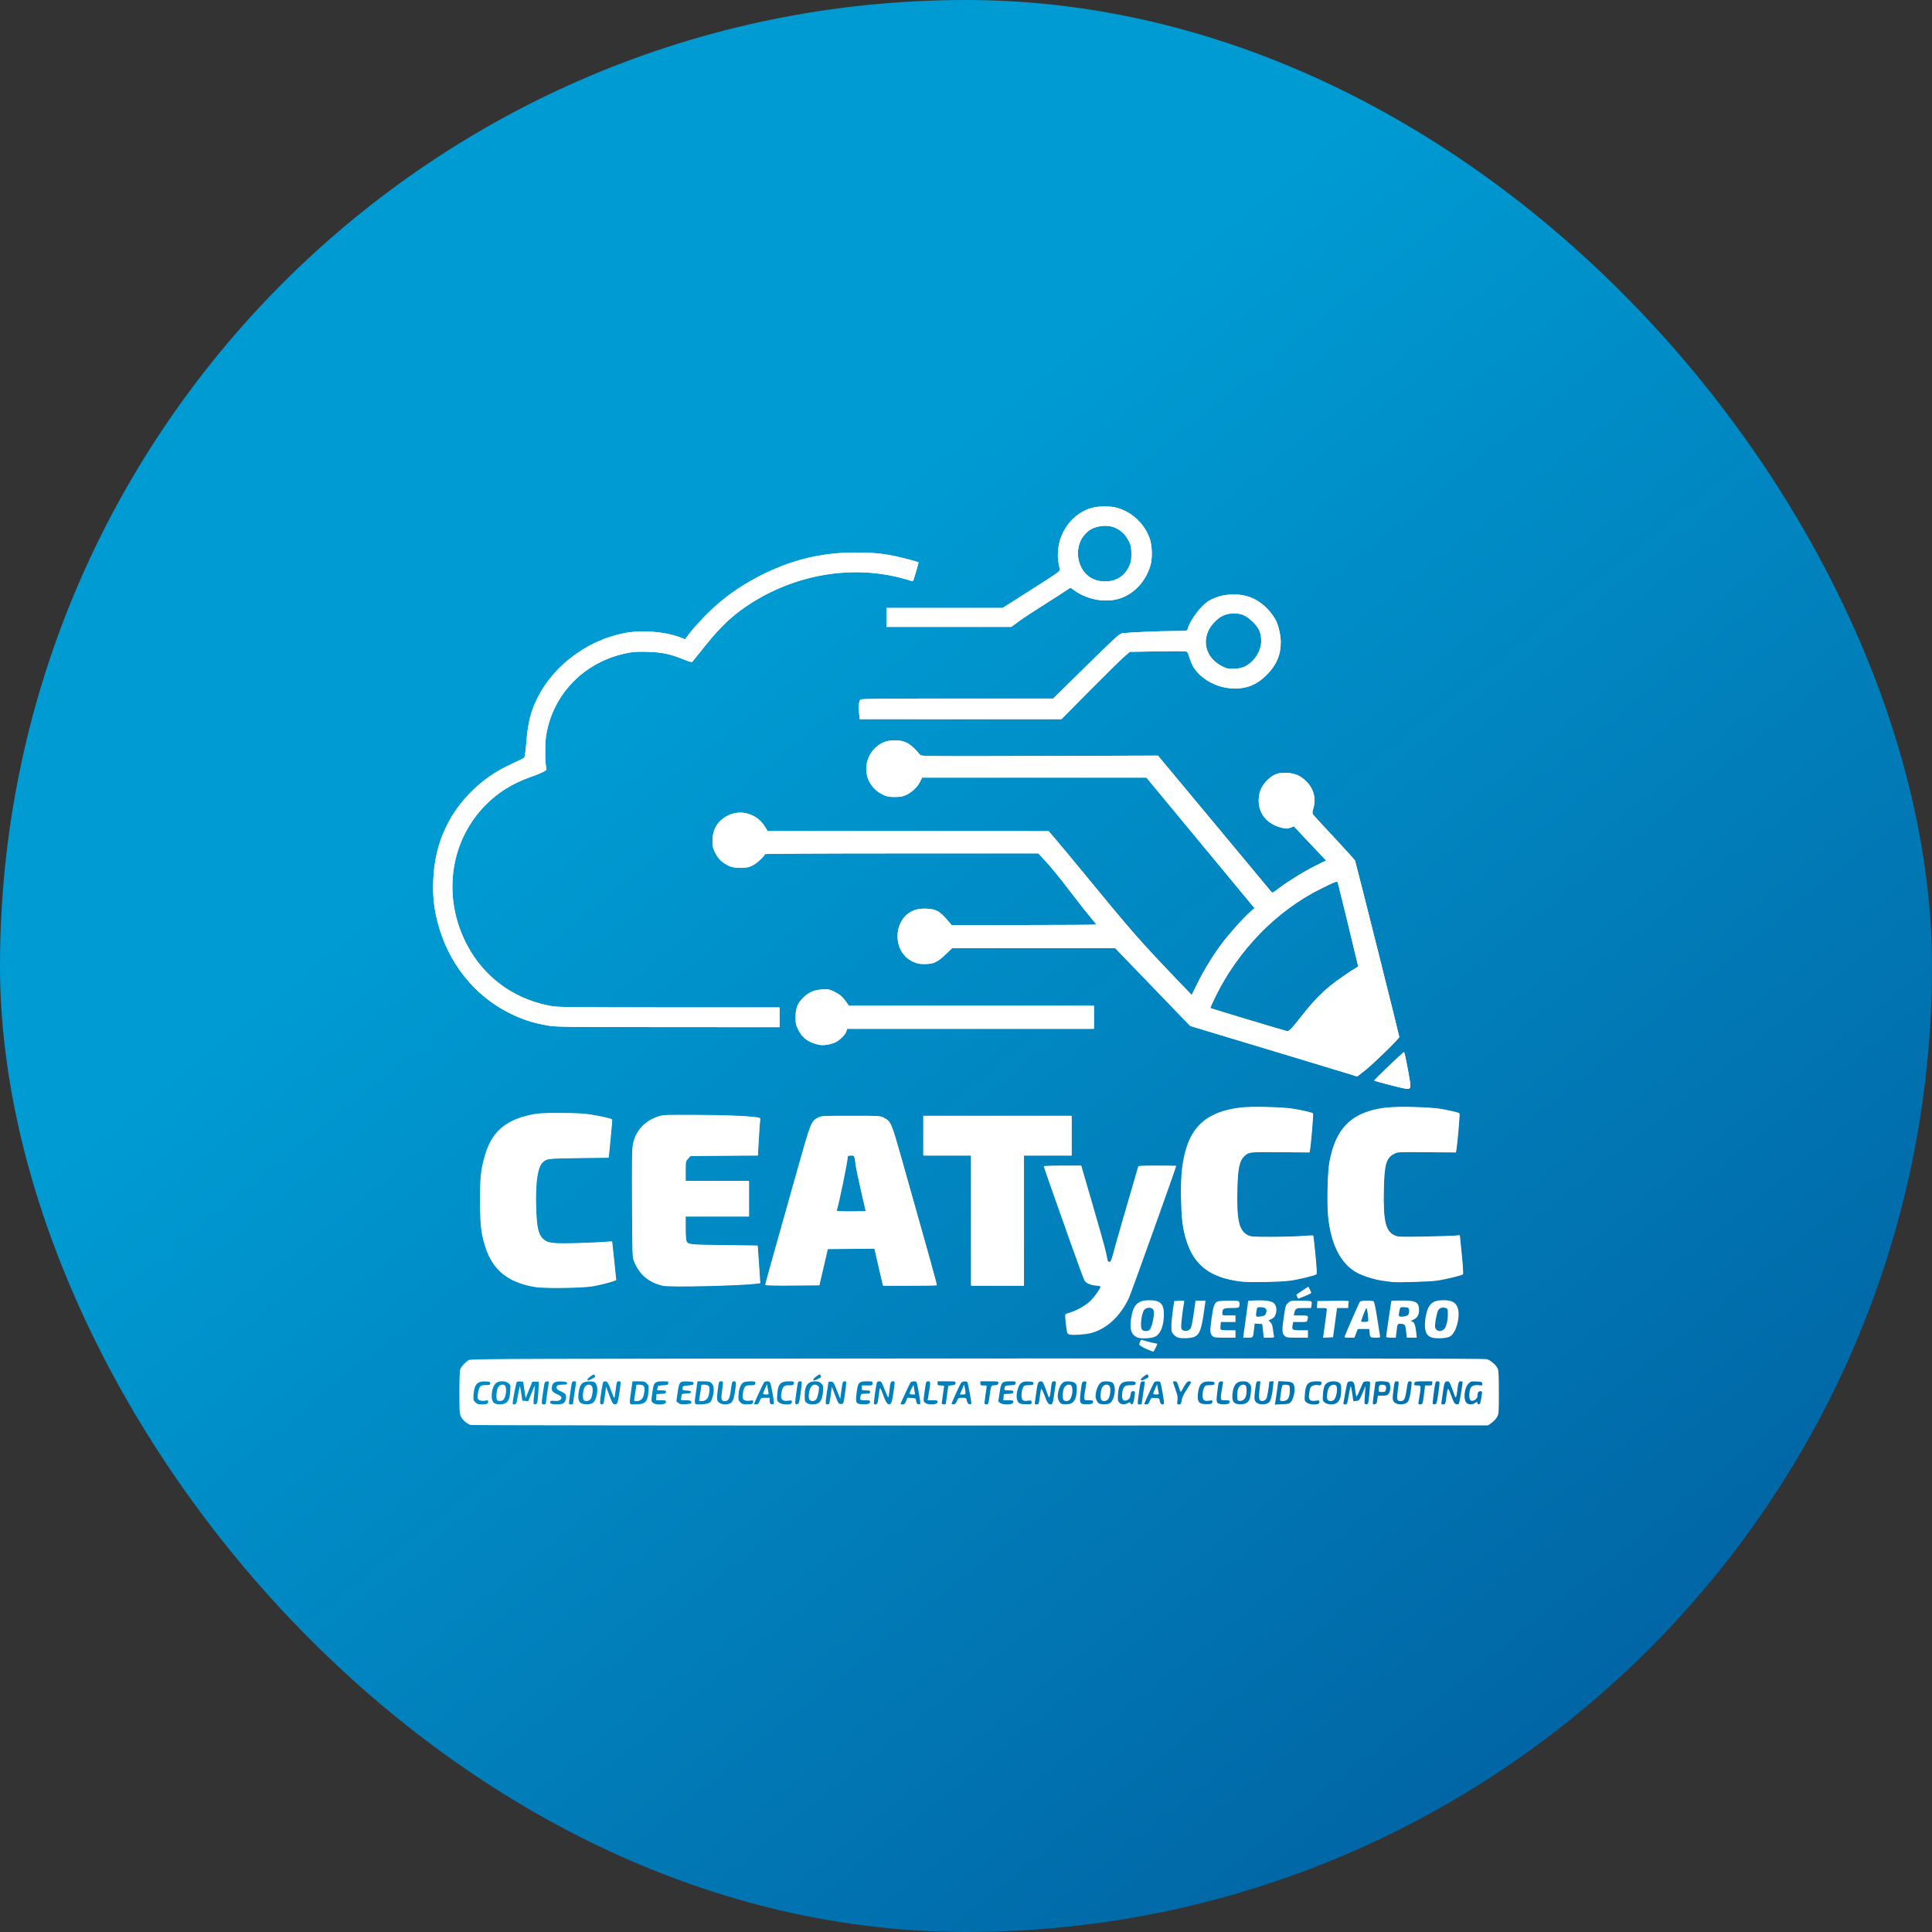
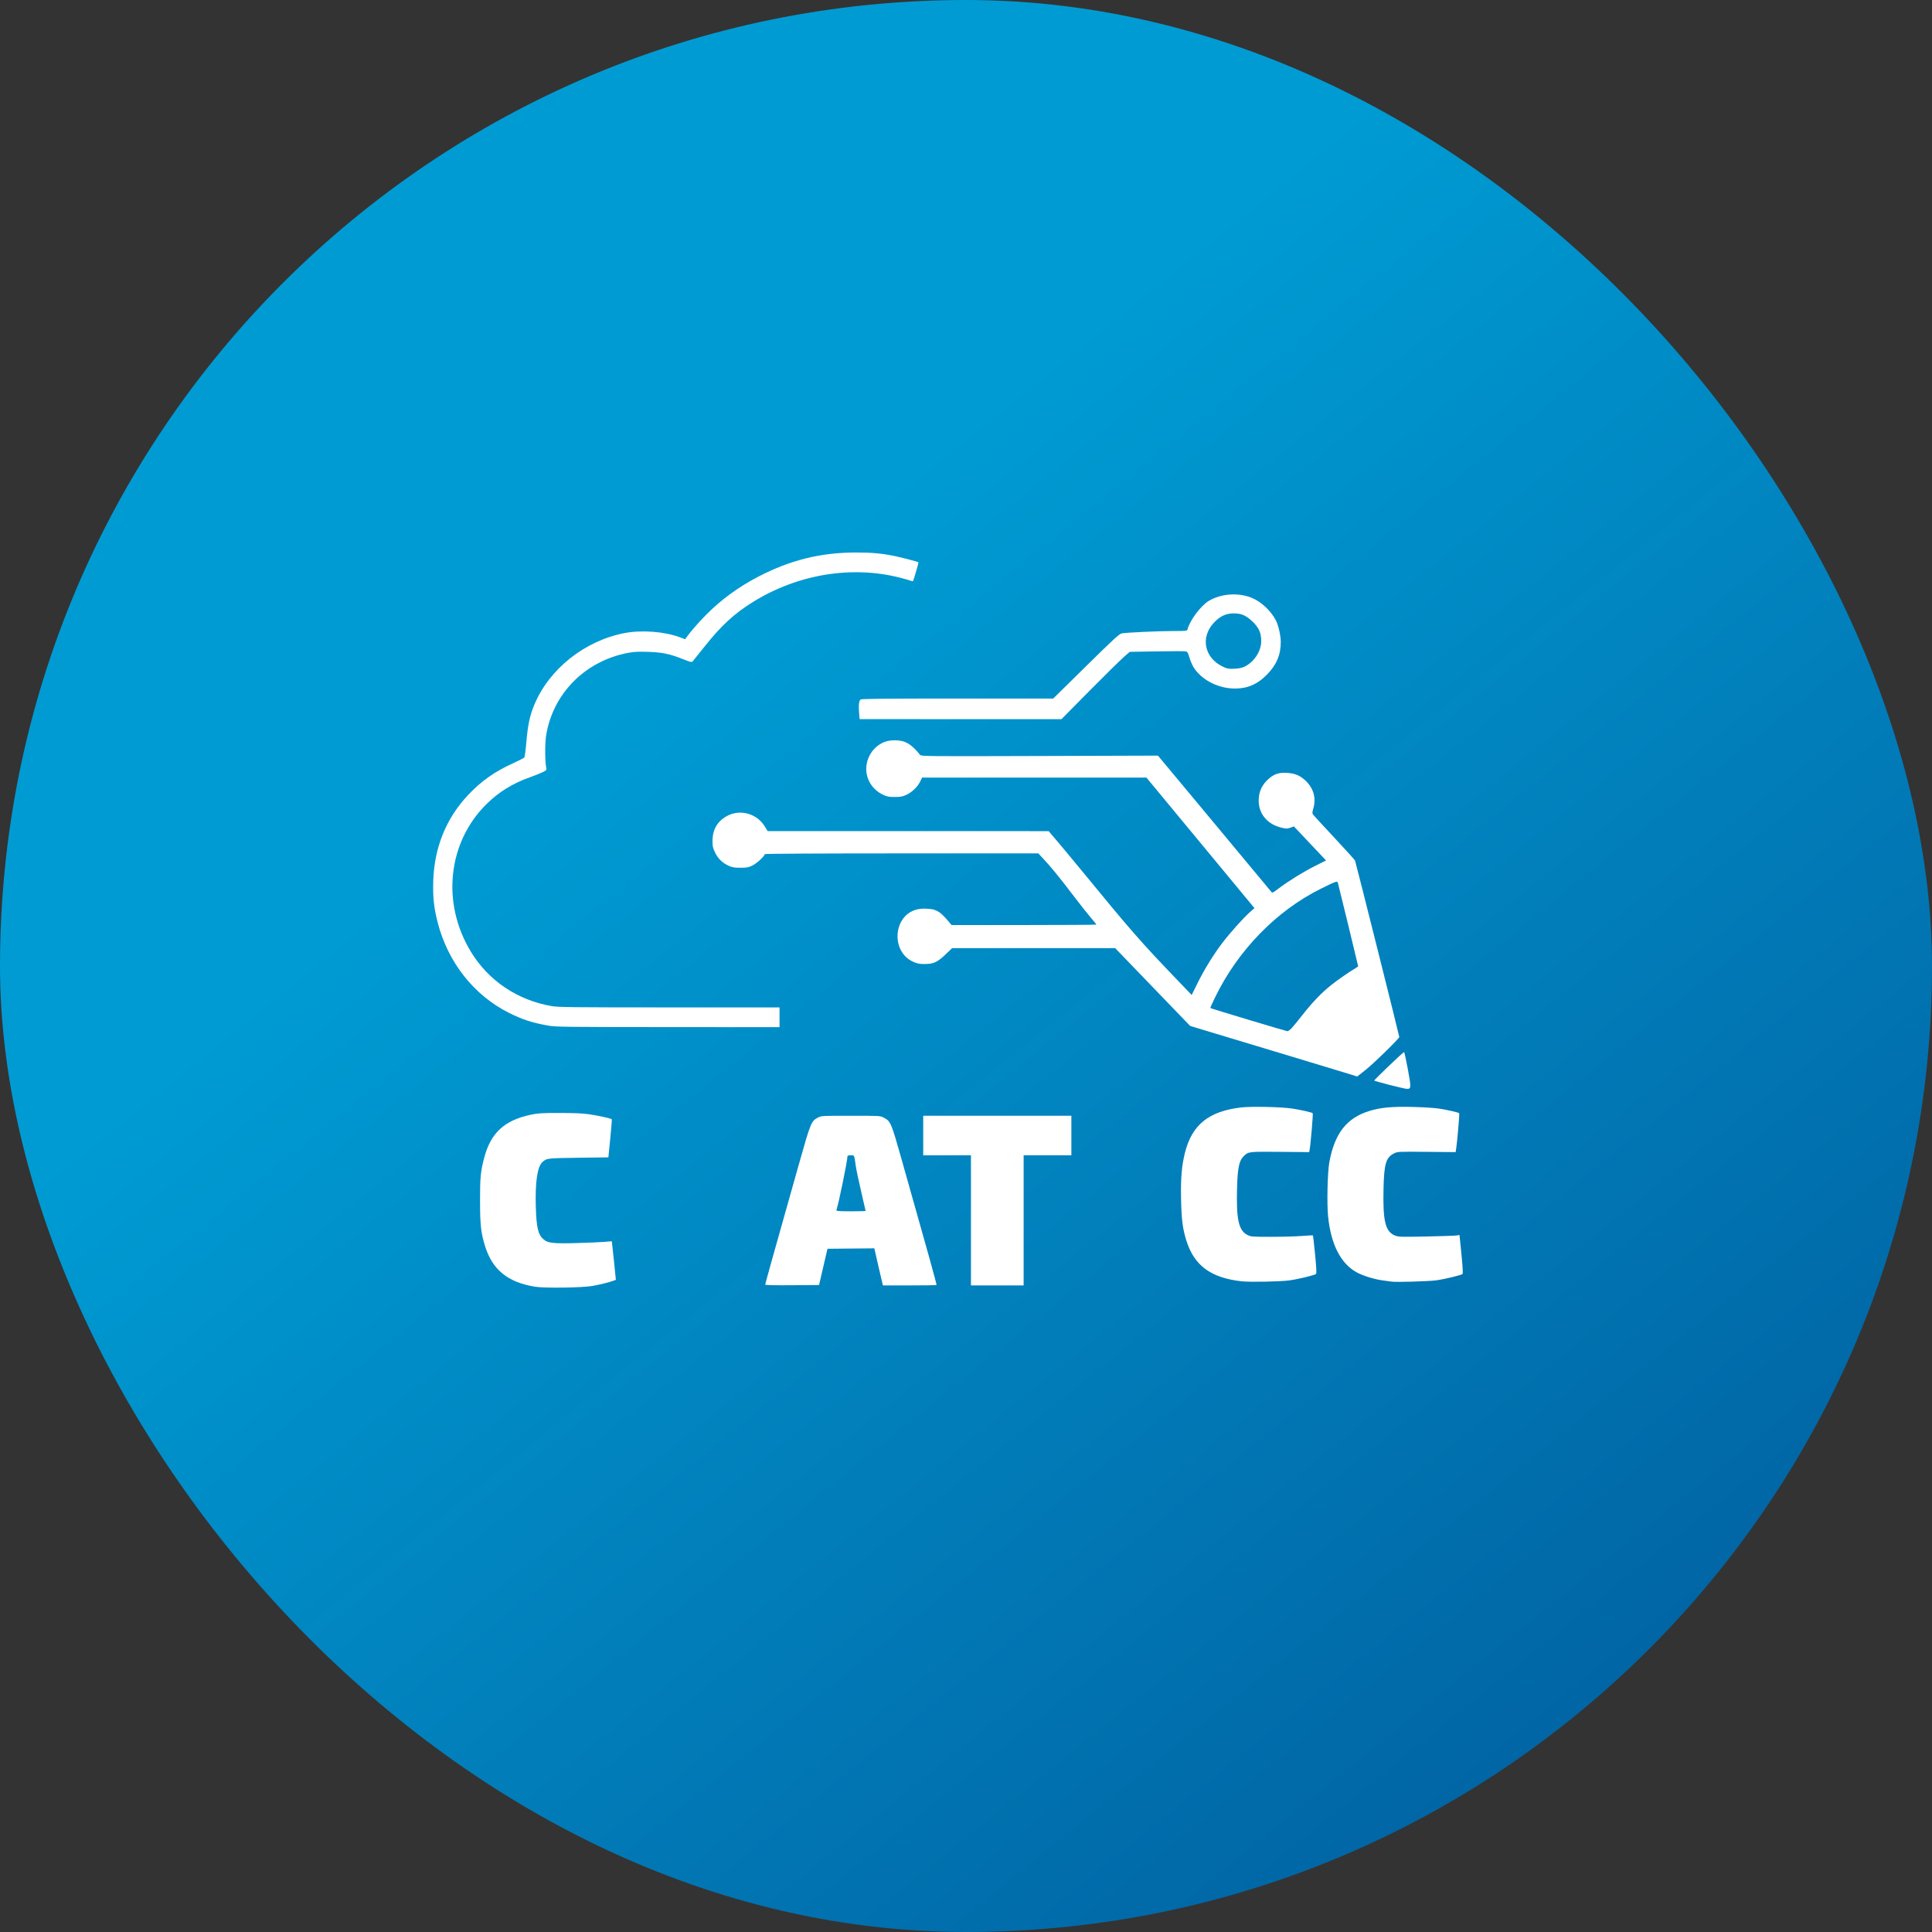
<svg xmlns="http://www.w3.org/2000/svg" width="1976" height="1976" viewBox="0 0 1976 1976" fill="none">
  <rect x="0" y="0" width="1976" height="1976" fill="#333333" stroke="none" />
  <rect width="1976" height="1976" rx="988" fill="url(#paint0_linear_107_88)" />
-   <path d="M481.365 1457.41C477.69 1456.31 473.365 1452.61 471.521 1448.99C469.977 1445.96 469.845 1444 469.845 1424.24C469.845 1411.16 470.194 1401.86 470.738 1400.41C471.836 1397.5 476.136 1392.9 479.525 1391.02C481.872 1389.71 518.618 1389.6 999.643 1389.4C1361.56 1389.25 1518.23 1389.46 1520.54 1390.08C1524.53 1391.15 1530.32 1396.17 1531.88 1399.91C1532.73 1401.95 1533.01 1408 1533 1424.34C1532.99 1445.27 1532.92 1446.17 1531.1 1449.39C1530.06 1451.22 1527.57 1453.88 1525.57 1455.29L1521.93 1457.85L1002.83 1457.99C717.327 1458.06 482.668 1457.81 481.365 1457.41ZM497.976 1435.86C498.708 1435.57 499.307 1434.58 499.307 1433.66C499.307 1432.19 498.929 1432.04 496.411 1432.51C492.744 1433.2 489.479 1432.4 488.807 1430.64C487.943 1428.39 489.306 1420.43 490.89 1418.47C492.07 1417.01 493.291 1416.63 496.892 1416.6C500.84 1416.58 501.412 1416.36 501.412 1414.89C501.412 1413.44 500.764 1413.16 496.863 1412.94C488.214 1412.45 485.099 1415.79 484.343 1426.37C483.969 1431.59 484.104 1432.18 486.113 1434.19C487.867 1435.95 489.095 1436.37 492.466 1436.37C494.764 1436.37 497.243 1436.14 497.976 1435.86ZM516.862 1435.17C520.067 1433.51 521.361 1430.29 521.832 1422.82C522.222 1416.64 522.16 1416.37 519.917 1414.61C516.786 1412.14 510.503 1412.1 507.425 1414.52C502.669 1418.26 501.214 1431.62 505.209 1434.86C507.484 1436.7 513.583 1436.86 516.862 1435.17ZM508.777 1432.44C507.317 1431.85 507.42 1423.57 508.932 1419.94C510.246 1416.8 513.685 1415.25 516.063 1416.74C518.705 1418.4 517.837 1428.65 514.798 1431.7C513.528 1432.97 510.889 1433.29 508.777 1432.44ZM528.227 1434.89C528.454 1434.08 529.313 1429.63 530.136 1424.99C530.958 1420.36 531.771 1417.23 531.942 1418.03C532.113 1418.83 532.7 1422.43 533.247 1426.03L534.241 1432.58L540.257 1433.08L543.502 1425.05C545.286 1420.63 546.879 1417.14 547.04 1417.31C547.201 1417.47 546.948 1420.97 546.476 1425.09C545.219 1436.07 545.261 1436.53 547.499 1436.21C549.116 1435.98 549.477 1435.27 549.964 1431.31C550.278 1428.76 550.657 1423.65 550.806 1419.94L551.077 1413.2H544.471L537.608 1429.95L535.083 1413.2L532.24 1412.93C530.676 1412.78 529.049 1413.01 528.624 1413.43C527.72 1414.34 523.802 1435.33 524.421 1435.95C525.402 1436.93 527.847 1436.25 528.227 1434.89ZM558.232 1435.55C558.232 1434.35 560.734 1416.9 561.234 1414.62C561.609 1412.9 561.38 1412.7 559.323 1412.93C557.015 1413.2 556.968 1413.32 555.567 1422.89C553.602 1436.3 553.605 1436.37 556.127 1436.37C557.285 1436.37 558.232 1436 558.232 1435.55ZM576.615 1434.89C578.893 1432.96 579.752 1428.04 578.183 1425.91C577.53 1425.03 575.331 1423.65 573.296 1422.86C570.655 1421.83 569.515 1420.87 569.312 1419.51C568.93 1416.95 570.42 1416.18 575.76 1416.16C579.57 1416.15 580.199 1415.93 579.961 1414.68C579.735 1413.49 578.636 1413.15 574.344 1412.95C568.073 1412.65 565.392 1413.98 564.556 1417.79C563.639 1421.96 564.756 1423.73 569.679 1425.91C572.969 1427.37 574.226 1428.38 574.226 1429.59C574.226 1431.96 571.224 1433.26 566.884 1432.77C564.079 1432.45 563.037 1432.66 562.676 1433.6C561.94 1435.52 564.04 1436.34 569.713 1436.35C573.427 1436.36 575.369 1435.95 576.615 1434.89ZM586.011 1435.94C586.011 1435.35 588.412 1418.86 588.984 1415.52C589.411 1413.03 589.262 1412.78 587.327 1412.78C584.879 1412.78 584.94 1412.59 583.089 1425.65C581.473 1437.05 581.42 1436.37 583.906 1436.37C585.064 1436.37 586.011 1436.17 586.011 1435.94ZM604.852 1435.56C607.786 1434.45 609.427 1431.61 610.501 1425.8C611.591 1419.9 610.492 1415.01 607.746 1413.54C606.745 1413.01 603.946 1412.76 601.32 1412.98C595.254 1413.48 593.299 1415.64 591.962 1423.32C590.82 1429.89 591.73 1433.93 594.666 1435.35C597.041 1436.5 602.114 1436.6 604.852 1435.56ZM597.122 1431.99C595.845 1430.71 595.895 1424.22 597.212 1420.38C599.057 1415 605.454 1414.71 606.074 1419.98C606.55 1424.01 605.336 1429.66 603.627 1431.37C601.797 1433.21 598.637 1433.5 597.122 1431.99ZM617.455 1434.89C617.682 1434.08 618.328 1430.01 618.89 1425.85L619.913 1418.27L622.738 1425.85C626.245 1435.25 626.613 1435.89 628.68 1436.2C631.313 1436.59 632.004 1434.92 633.471 1424.57C635.199 1412.39 635.221 1412.78 632.809 1412.78C630.868 1412.78 630.74 1413.15 629.706 1421.61C629.113 1426.46 628.428 1430.24 628.183 1429.99C627.938 1429.75 626.363 1425.87 624.684 1421.37C622.17 1414.64 621.294 1413.15 619.718 1412.92C618.665 1412.76 617.483 1412.96 617.09 1413.35C616.309 1414.13 613.789 1429.77 613.789 1433.83C613.789 1435.78 614.169 1436.37 615.416 1436.37C616.311 1436.37 617.228 1435.7 617.455 1434.89ZM657.462 1435.43C661.035 1434.19 662.656 1430.77 663.221 1423.29C663.659 1417.5 663.56 1417.02 661.504 1414.96C659.55 1413.01 658.673 1412.78 653.105 1412.78H646.888L645.49 1422.68C643.413 1437.38 643.122 1436.37 649.439 1436.37C652.38 1436.37 655.99 1435.95 657.462 1435.43ZM648.749 1430.68C649.4 1426.96 650.814 1417.47 650.821 1416.78C650.831 1415.84 655.741 1416.02 657.617 1417.02C659.44 1418 659.704 1421.15 658.425 1426.68C657.473 1430.79 654.942 1433 651.176 1433C648.55 1433 648.374 1432.83 648.749 1430.68ZM679.238 1435.84C680.352 1435.54 681.132 1434.67 681.132 1433.74C681.132 1432.36 680.465 1432.16 676.03 1432.16H670.929L671.451 1425.84L676.291 1425.58C680.443 1425.37 681.132 1425.1 681.132 1423.69C681.132 1422.26 680.53 1422.05 676.412 1422.05C672.454 1422.05 671.774 1421.83 672.203 1420.71C672.484 1419.98 672.714 1418.86 672.714 1418.23C672.714 1417.4 674.202 1417 677.975 1416.82C682.7 1416.6 683.264 1416.38 683.505 1414.68C683.762 1412.87 683.508 1412.78 677.916 1412.78C670.246 1412.78 668.719 1413.98 667.72 1420.78C665.861 1433.45 665.864 1432.88 667.655 1434.67C669.382 1436.4 675.018 1436.97 679.238 1435.84ZM706.878 1435.31C707.184 1435.01 707.211 1434.17 706.937 1433.46C706.562 1432.48 705.151 1432.16 701.263 1432.16C696.307 1432.16 696.109 1432.07 696.595 1430.26C696.874 1429.22 697.108 1427.72 697.114 1426.93C697.124 1425.78 698.076 1425.45 701.966 1425.25C705.595 1425.06 706.806 1424.68 706.806 1423.73C706.806 1422.8 705.634 1422.4 702.335 1422.21C698.029 1421.96 697.874 1421.87 698.126 1419.68C698.375 1417.53 698.666 1417.39 703.86 1416.99C708.63 1416.63 709.331 1416.36 709.331 1414.89C709.331 1413.39 708.689 1413.18 703.434 1412.96C695.134 1412.62 694.747 1413.03 693.096 1424.09L691.733 1433.21L693.786 1434.87C695.467 1436.24 696.791 1436.48 701.08 1436.2C703.962 1436.02 706.571 1435.62 706.878 1435.31ZM724.459 1435.17C726.862 1434.16 727.539 1433.25 728.641 1429.54C730.666 1422.72 730.391 1417.35 727.889 1414.85C726.068 1413.03 725.084 1412.78 719.606 1412.78H713.389L711.991 1422.68C709.91 1437.4 709.599 1436.37 716.093 1436.37C719.117 1436.37 722.882 1435.83 724.459 1435.17ZM715.25 1430.68C715.901 1426.96 717.315 1417.47 717.322 1416.78C717.331 1415.84 722.241 1416.02 724.118 1417.02C725.941 1418 726.205 1421.15 724.926 1426.68C723.974 1430.79 721.443 1433 717.677 1433C715.051 1433 714.874 1432.83 715.25 1430.68ZM746.275 1435.56C749.153 1434.47 750.596 1431.27 751.728 1423.49C753.143 1413.76 753.049 1412.78 750.698 1412.78C748.832 1412.78 748.65 1413.25 747.658 1420.57C746.275 1430.78 745.145 1432.96 741.212 1432.98C737.673 1433.01 737.239 1431.23 738.553 1422.05C739.217 1417.41 739.575 1413.42 739.348 1413.19C739.12 1412.97 738.1 1412.78 737.08 1412.78C735.381 1412.78 735.146 1413.4 734.274 1420.21C732.861 1431.23 732.982 1432.61 735.54 1434.62C737.938 1436.51 742.69 1436.92 746.275 1435.56ZM769.029 1435.86C769.761 1435.57 770.36 1434.58 770.36 1433.66C770.36 1432.19 769.982 1432.04 767.465 1432.51C763.579 1433.24 760.434 1432.35 759.796 1430.34C758.979 1427.76 760.261 1420.55 761.896 1418.53C763.085 1417.06 764.208 1416.72 767.638 1416.8C770.755 1416.87 772.035 1416.55 772.396 1415.6C772.668 1414.89 772.678 1413.97 772.419 1413.55C771.745 1412.46 763.268 1412.6 760.761 1413.74C757.842 1415.07 755.873 1419.71 755.397 1426.37C755.024 1431.59 755.158 1432.18 757.167 1434.19C758.921 1435.95 760.15 1436.37 763.52 1436.37C765.818 1436.37 768.297 1436.14 769.029 1435.86ZM776.947 1433.01C778.337 1429.69 778.422 1429.64 782.777 1429.64L787.196 1429.63V1432.6C787.196 1435.64 788.603 1436.98 790.874 1436.1C791.831 1435.74 791.74 1434.04 790.334 1426.12C788.094 1413.49 787.8 1412.78 784.795 1412.78C783.451 1412.78 781.952 1413.26 781.464 1413.85C780.639 1414.84 771.202 1435.22 771.202 1436.01C771.202 1436.21 772.177 1436.37 773.369 1436.37C775.1 1436.37 775.82 1435.69 776.947 1433.01ZM780.462 1425.52C780.462 1425.12 781.368 1422.75 782.475 1420.26L784.489 1415.73L785.049 1419.1C785.357 1420.95 785.784 1423.32 785.998 1424.36C786.342 1426.04 786.05 1426.26 783.424 1426.26C781.795 1426.26 780.462 1425.93 780.462 1425.52ZM808.593 1435.86C809.325 1435.57 809.924 1434.6 809.924 1433.7C809.924 1432.23 809.523 1432.11 806.232 1432.61C799.403 1433.63 797.484 1430.42 799.842 1421.93C801.013 1417.71 802.643 1416.6 807.393 1416.81C810.745 1416.96 811.484 1416.71 811.84 1415.35C812.44 1413.06 811.908 1412.78 806.892 1412.78C798.086 1412.78 795.586 1415.62 794.951 1426.33C794.585 1432.5 794.651 1432.78 796.89 1434.54C799.199 1436.36 805.452 1437.06 808.593 1435.86ZM818.073 1430.05C818.62 1426.81 819.332 1421.59 819.655 1418.47C820.239 1412.82 820.227 1412.78 818.165 1412.78C816.152 1412.78 816.042 1413.09 814.688 1422.68C812.814 1435.94 812.837 1436.55 815.185 1436.21C816.828 1435.98 817.211 1435.16 818.073 1430.05ZM836.261 1435.45C839.501 1433.98 841.302 1429.95 841.733 1423.23C842.098 1417.54 841.979 1416.98 839.952 1414.95C838.217 1413.22 836.962 1412.78 833.72 1412.78C826.315 1412.78 823.132 1417 823.033 1426.96C822.978 1432.48 823.185 1433.31 824.959 1434.75C827.197 1436.57 833.019 1436.93 836.261 1435.45ZM828.767 1432.35C827.113 1431.26 826.722 1428.37 827.594 1423.68C828.813 1417.11 832.534 1414.45 836.465 1417.33C837.951 1418.41 838 1418.94 837.109 1424.14C836.579 1427.24 835.49 1430.5 834.689 1431.39C833.208 1433.03 830.465 1433.47 828.767 1432.35ZM848.261 1435.31C848.483 1434.73 849.144 1430.67 849.731 1426.29L850.798 1418.32L854.189 1427.13C857.43 1435.56 857.688 1435.95 860.057 1435.95C862.47 1435.95 862.562 1435.79 863.529 1430.05C864.076 1426.81 864.788 1421.59 865.111 1418.47C865.667 1413.1 865.603 1412.78 863.964 1412.78C861.924 1412.78 861.722 1413.37 860.39 1423.24L859.376 1430.74L855.905 1421.97C852.576 1413.56 852.331 1413.2 849.909 1413.2H847.383L845.965 1422.47C844.025 1435.14 844.041 1436.37 846.147 1436.37C847.088 1436.37 848.039 1435.89 848.261 1435.31ZM887.999 1435.84C889.113 1435.54 889.893 1434.67 889.893 1433.74C889.893 1432.36 889.228 1432.16 884.843 1432.16C879.444 1432.16 879.119 1431.81 880.323 1427.31C880.769 1425.64 881.374 1425.42 885.362 1425.42C889.332 1425.42 889.893 1425.21 889.893 1423.73C889.893 1422.27 889.332 1422.05 885.684 1422.05C881.569 1422.05 881.476 1421.99 881.476 1419.52V1416.99H886.947C892.222 1416.99 892.419 1416.92 892.419 1414.89C892.419 1412.84 892.244 1412.78 886.619 1412.78C878.868 1412.78 877.659 1413.86 876.482 1421.79C875.033 1431.55 875.255 1434.6 877.477 1435.5C879.686 1436.39 885.276 1436.57 887.999 1435.84ZM897.769 1434.05C898.008 1432.78 898.431 1429.84 898.71 1427.52C899.898 1417.65 899.93 1417.64 903.252 1426.65C906.465 1435.37 908.17 1437.46 910.727 1435.85C911.827 1435.16 912.558 1432.49 913.611 1425.32C915.498 1412.48 915.509 1412.78 913.147 1412.78C910.911 1412.78 910.552 1413.84 909.582 1423.31C909.271 1426.35 908.777 1428.98 908.483 1429.16C908.189 1429.35 906.516 1425.73 904.765 1421.14C901.964 1413.79 901.34 1412.78 899.575 1412.78C898.471 1412.78 897.32 1413.18 897.016 1413.68C896.26 1414.9 893.364 1434.95 893.829 1435.74C894.782 1437.35 897.358 1436.25 897.769 1434.05ZM926.721 1432.96L928.059 1429.55L932.336 1429.8C936.521 1430.04 936.621 1430.11 937.033 1433C937.355 1435.25 937.898 1436.01 939.348 1436.21C940.848 1436.43 941.239 1436.08 941.229 1434.53C941.213 1431.98 938.052 1414.59 937.42 1413.57C936.708 1412.42 932.329 1412.61 931.337 1413.83C930.512 1414.85 921.039 1435.24 921.039 1435.99C921.039 1436.2 922.017 1436.37 923.211 1436.37C924.968 1436.37 925.639 1435.72 926.721 1432.96ZM930.35 1425.21C930.438 1423.43 934.359 1415.64 934.488 1416.99C934.554 1417.69 934.904 1420.06 935.266 1422.26L935.924 1426.26H933.112C931.395 1426.26 930.319 1425.85 930.35 1425.21ZM957.025 1435.84C958.139 1435.54 958.919 1434.67 958.919 1433.74C958.919 1432.36 958.253 1432.16 953.83 1432.16H948.742L949.187 1429.42C949.432 1427.91 950.017 1424.43 950.488 1421.68C951.816 1413.92 951.668 1412.78 949.333 1412.78C947.094 1412.78 947.103 1412.75 945.337 1425.75C944.335 1433.13 944.349 1433.28 946.24 1434.81C948.176 1436.38 953.215 1436.86 957.025 1435.84ZM967.364 1435.74C967.38 1435.39 967.939 1431.31 968.61 1426.68C969.281 1422.05 969.837 1417.99 969.846 1417.67C969.856 1417.35 971.472 1416.97 973.44 1416.83C976.414 1416.61 977.063 1416.25 977.286 1414.68C977.551 1412.81 977.419 1412.78 968.237 1412.78H958.919V1414.89C958.919 1416.78 959.256 1416.99 962.286 1416.99C964.138 1416.99 965.647 1417.28 965.638 1417.62C965.629 1417.97 965.069 1421.86 964.391 1426.26C963.713 1430.66 963.152 1434.73 963.143 1435.31C963.128 1436.42 967.317 1436.83 967.364 1435.74ZM978.701 1433C980.163 1429.75 980.367 1429.63 984.217 1429.63C988.143 1429.63 988.228 1429.68 988.958 1432.79C989.506 1435.12 990.189 1436.02 991.567 1436.21C992.835 1436.4 993.432 1436.05 993.432 1435.12C993.432 1432.4 989.913 1414.03 989.263 1413.35C988.896 1412.97 987.377 1412.78 985.887 1412.93C983.293 1413.19 982.967 1413.66 978.204 1424.09C975.468 1430.09 973.23 1435.3 973.23 1435.68C973.23 1436.06 974.119 1436.37 975.206 1436.37C976.698 1436.37 977.555 1435.54 978.701 1433ZM983.762 1421.52C984.914 1418.91 985.9 1416.55 985.953 1416.26C986.116 1415.37 987.44 1422.34 987.491 1424.36C987.533 1425.98 987.102 1426.26 984.604 1426.26H981.669L983.762 1421.52ZM1011.89 1429.42C1013.75 1416.21 1013.37 1417.11 1017.3 1416.83C1020.18 1416.62 1020.84 1416.24 1021.06 1414.68C1021.32 1412.81 1021.19 1412.78 1012.01 1412.78H1002.69V1414.89C1002.69 1416.78 1003.03 1416.99 1006.04 1416.99C1009.22 1416.99 1009.37 1417.11 1009 1419.31C1008.14 1424.51 1006.9 1433.83 1006.9 1435.05C1006.9 1435.88 1007.65 1436.37 1008.91 1436.37C1010.78 1436.37 1010.98 1435.91 1011.89 1429.42ZM1034.47 1435.84C1035.58 1435.54 1036.36 1434.67 1036.36 1433.74C1036.36 1432.36 1035.7 1432.16 1031.26 1432.16H1026.16L1026.68 1425.84L1031.52 1425.58C1035.67 1425.37 1036.36 1425.1 1036.36 1423.69C1036.36 1422.26 1035.76 1422.05 1031.73 1422.05C1026.92 1422.05 1026.81 1421.97 1027.62 1418.93C1028.06 1417.3 1028.78 1417.04 1033.29 1416.82C1037.93 1416.6 1038.5 1416.37 1038.74 1414.68C1038.99 1412.87 1038.74 1412.78 1033.15 1412.78C1024.71 1412.78 1023.98 1413.57 1022.36 1424.54L1021.05 1433.36L1022.91 1434.86C1024.79 1436.39 1030.59 1436.88 1034.47 1435.84ZM1054.3 1435.89C1055.06 1435.6 1055.37 1434.76 1055.1 1433.73C1054.72 1432.29 1054.2 1432.12 1051.47 1432.58C1046.43 1433.44 1044.78 1432.07 1044.78 1427.04C1044.78 1424.73 1045.33 1421.52 1046 1419.91C1047.25 1416.91 1047.51 1416.81 1054.04 1416.65C1056.4 1416.59 1056.99 1416.24 1056.99 1414.89C1056.99 1413.41 1056.34 1413.17 1051.89 1412.96C1045.37 1412.64 1042.84 1414.41 1041.01 1420.56C1038.78 1428.1 1039.69 1434.04 1043.3 1435.49C1045.45 1436.36 1052.42 1436.61 1054.3 1435.89ZM1062.76 1433.63C1063.02 1432.12 1063.49 1428.81 1063.8 1426.26C1064.11 1423.71 1064.61 1421.16 1064.91 1420.59C1065.21 1420.02 1066.54 1422.49 1067.87 1426.07C1070.93 1434.3 1072.2 1436.37 1074.21 1436.37C1076.48 1436.37 1076.75 1435.66 1078.09 1426.44C1078.74 1421.94 1079.48 1417.02 1079.74 1415.52C1080.17 1413.04 1080.01 1412.78 1078.14 1412.78C1075.85 1412.78 1075.58 1413.5 1074.6 1422.47C1073.9 1428.79 1073.02 1430.72 1072.12 1427.87C1071.77 1426.75 1070.37 1422.9 1069 1419.31C1066.84 1413.64 1066.25 1412.78 1064.47 1412.78C1061.87 1412.78 1061.14 1414.55 1059.94 1423.73C1059.43 1427.67 1058.8 1432.12 1058.54 1433.63C1058.11 1436.11 1058.26 1436.37 1060.17 1436.37C1061.88 1436.37 1062.36 1435.86 1062.76 1433.63ZM1096.07 1435.14C1097.5 1434.39 1098.99 1432.55 1099.82 1430.47C1101.24 1426.91 1101.79 1419.41 1100.85 1416.44C1100.13 1414.15 1096.9 1412.78 1092.24 1412.78C1089.18 1412.78 1087.95 1413.25 1086.07 1415.14C1083.78 1417.43 1081.82 1423.56 1081.82 1428.45C1081.82 1431.31 1083.99 1435.31 1085.81 1435.78C1088.99 1436.61 1093.8 1436.31 1096.07 1435.14ZM1087.88 1431.99C1086.6 1430.71 1086.65 1424.22 1087.97 1420.38C1089.12 1417.02 1092.7 1415.17 1095.12 1416.69C1097.92 1418.44 1097.12 1428.51 1093.94 1431.7C1092.39 1433.25 1089.29 1433.4 1087.88 1431.99ZM1116.12 1435.84C1117.24 1435.54 1118.02 1434.67 1118.02 1433.74C1118.02 1432.38 1117.36 1432.16 1113.39 1432.16C1107.85 1432.16 1107.97 1432.94 1110.91 1415.46C1111.36 1412.8 1111.26 1412.67 1109.03 1412.93C1106.75 1413.19 1106.64 1413.43 1105.68 1420.36C1104.21 1431.06 1104.28 1434.44 1106.02 1435.46C1107.66 1436.41 1113.2 1436.62 1116.12 1435.84ZM1134.34 1435.56C1140.02 1433.4 1142.42 1417.62 1137.62 1413.98C1136.79 1413.35 1134.1 1412.82 1131.63 1412.81C1127.82 1412.79 1126.79 1413.14 1124.79 1415.14C1122.61 1417.32 1120.54 1423.52 1120.54 1427.86C1120.54 1430.82 1122.46 1434.82 1124.22 1435.54C1126.67 1436.53 1131.77 1436.54 1134.34 1435.56ZM1126.6 1431.99C1125.32 1430.71 1125.37 1424.22 1126.69 1420.38C1128.54 1415 1134.93 1414.71 1135.55 1419.98C1136.03 1424.01 1134.82 1429.66 1133.11 1431.37C1131.28 1433.2 1128.12 1433.5 1126.6 1431.99ZM1153.33 1435.12C1155.45 1434.03 1155.79 1434.03 1156.21 1435.12C1156.47 1435.81 1157.08 1436.37 1157.57 1436.37C1158.8 1436.37 1159.77 1433.47 1160.47 1427.73C1161.06 1422.96 1161.03 1422.89 1158.95 1422.89C1157.09 1422.89 1156.77 1423.34 1156.27 1426.71C1155.81 1429.75 1155.21 1430.78 1153.32 1431.76C1148.83 1434.08 1146.79 1431.26 1147.85 1424.18C1148.74 1418.26 1150.58 1416.62 1156.15 1416.75C1159.61 1416.83 1160.94 1416.53 1161.31 1415.59C1162.15 1413.37 1160.99 1412.78 1155.8 1412.78C1146.65 1412.78 1144.15 1415.54 1143.47 1426.37C1143.11 1432.1 1143.26 1432.99 1144.85 1434.58C1146.94 1436.67 1149.97 1436.87 1153.33 1435.12ZM1167.68 1435.94C1167.68 1435.34 1170.09 1418.82 1170.67 1415.46C1171.12 1412.79 1171.03 1412.67 1168.78 1412.93C1166.43 1413.2 1166.41 1413.24 1165.02 1423.31C1163.13 1436.92 1163.1 1436.37 1165.58 1436.37C1166.73 1436.37 1167.68 1436.17 1167.68 1435.94ZM1175.95 1432.97C1177.36 1429.59 1177.38 1429.58 1181.57 1429.82C1185.68 1430.04 1185.79 1430.12 1186.2 1432.99C1186.62 1435.9 1188.9 1437.44 1190.4 1435.81C1191.07 1435.1 1187.76 1415.47 1186.68 1413.72C1185.9 1412.45 1181.56 1412.52 1180.5 1413.83C1179.83 1414.65 1173.1 1429.07 1170.47 1435.31C1170.18 1436 1170.8 1436.37 1172.28 1436.37C1174.12 1436.37 1174.8 1435.74 1175.95 1432.97ZM1179.47 1425.52C1179.47 1425.12 1180.36 1422.75 1181.46 1420.26L1183.46 1415.74L1184.05 1419.52C1184.37 1421.61 1184.83 1423.97 1185.06 1424.78C1185.4 1425.99 1184.93 1426.26 1182.47 1426.26C1180.82 1426.26 1179.47 1425.93 1179.47 1425.52ZM1208.54 1432.37C1208.93 1429.54 1210.42 1426.33 1213.64 1421.42C1216.14 1417.61 1218.19 1414.1 1218.19 1413.63C1218.19 1413.16 1217.28 1412.78 1216.16 1412.78C1214.23 1412.78 1212.35 1415.19 1208.5 1422.62C1207.63 1424.3 1207.37 1423.94 1205.66 1418.62C1204.01 1413.5 1203.53 1412.78 1201.72 1412.78C1200.59 1412.78 1199.67 1413 1199.67 1413.27C1199.67 1413.54 1200.83 1417.04 1202.24 1421.06C1204.33 1426.98 1204.72 1429.12 1204.27 1432.36C1203.74 1436.23 1203.79 1436.37 1205.85 1436.37C1207.76 1436.37 1208.04 1435.94 1208.54 1432.37ZM1239.93 1433.96C1240.2 1432.09 1240.03 1432.01 1236.84 1432.55C1231.61 1433.44 1229.97 1432.13 1229.97 1427.04C1229.97 1421.9 1231.86 1417.04 1233.93 1416.86C1234.76 1416.79 1236.96 1416.69 1238.81 1416.65C1241.59 1416.58 1242.18 1416.28 1242.18 1414.89C1242.18 1413.42 1241.53 1413.17 1237.26 1412.95C1229.27 1412.53 1226.12 1415.86 1225.2 1425.71C1224.41 1434.21 1226.52 1436.45 1235.02 1436.12C1239.18 1435.96 1239.68 1435.74 1239.93 1433.96ZM1255.86 1435.84C1256.97 1435.54 1257.75 1434.67 1257.75 1433.74C1257.75 1432.38 1257.09 1432.15 1253.12 1432.15C1247.59 1432.15 1247.7 1432.93 1250.65 1415.46C1251.09 1412.8 1251 1412.67 1248.76 1412.93C1246.48 1413.19 1246.38 1413.43 1245.42 1420.36C1243.82 1431.93 1243.95 1434.6 1246.18 1435.5C1248.4 1436.39 1253.17 1436.56 1255.86 1435.84ZM1274.46 1435.17C1277.61 1433.54 1278.94 1430.33 1279.43 1423.17C1279.82 1417.53 1279.71 1416.99 1277.68 1414.95C1275.94 1413.22 1274.69 1412.78 1271.45 1412.78C1264.51 1412.78 1261.42 1416.45 1260.56 1425.71C1260.01 1431.6 1260.94 1434.32 1263.91 1435.52C1266.75 1436.67 1271.9 1436.49 1274.46 1435.17ZM1266.38 1432.46C1264.92 1431.84 1265.02 1423.56 1266.53 1419.94C1267.85 1416.79 1271.31 1415.25 1273.66 1416.77C1275.72 1418.09 1275.37 1427.33 1273.16 1430.31C1271.55 1432.48 1268.62 1433.4 1266.38 1432.46ZM1298.23 1433.96C1299.9 1431.9 1301.18 1426.63 1302.02 1418.39L1302.6 1412.78H1300.38C1299.16 1412.78 1298.16 1413.13 1298.16 1413.56C1298.16 1416.28 1296.25 1427.92 1295.49 1429.85C1294.47 1432.44 1291.11 1433.75 1288.98 1432.39C1287.47 1431.43 1287.35 1428.44 1288.43 1418.89L1289.11 1412.78H1287.03C1285.06 1412.78 1284.89 1413.16 1283.97 1419.73C1282.46 1430.59 1282.64 1432.58 1285.32 1434.7C1288.44 1437.17 1295.98 1436.74 1298.23 1433.96ZM1320.47 1433.66C1322.78 1430.98 1324.63 1423.04 1323.95 1418.81C1323.19 1414.15 1321.7 1413.25 1314.18 1412.91L1307.53 1412.61L1307.07 1415.43C1306.82 1416.98 1306.21 1421.29 1305.72 1424.99C1305.22 1428.7 1304.61 1432.82 1304.35 1434.14L1303.88 1436.55L1311.19 1436.25C1317.92 1435.97 1318.66 1435.76 1320.47 1433.66ZM1309.16 1431.52C1309.2 1430.71 1309.67 1427.02 1310.22 1423.31C1311.12 1417.22 1311.4 1416.54 1313.19 1416.29C1314.27 1416.14 1316.07 1416.24 1317.18 1416.52C1319 1416.97 1319.2 1417.48 1319.2 1421.52C1319.2 1429.76 1317.08 1433 1311.68 1433C1309.76 1433 1309.12 1432.62 1309.16 1431.52ZM1348.17 1435.86C1348.91 1435.57 1349.51 1434.61 1349.51 1433.72C1349.51 1432.27 1349.08 1432.15 1345.45 1432.64C1339.67 1433.4 1338.18 1431.79 1338.9 1425.59C1339.2 1423.08 1339.83 1420.29 1340.31 1419.39C1341.49 1417.2 1344.55 1416.13 1348.06 1416.7C1350.47 1417.1 1351.02 1416.89 1351.4 1415.45C1352.02 1413.04 1351.53 1412.78 1346.38 1412.78C1337.78 1412.78 1335.23 1415.71 1334.56 1426.33C1334.17 1432.51 1334.23 1432.78 1336.47 1434.54C1338.78 1436.36 1345.03 1437.06 1348.17 1435.86ZM1367 1435.05C1370.24 1432.78 1371.68 1428.87 1371.75 1422.19C1371.81 1416.67 1371.6 1415.84 1369.83 1414.39C1367.42 1412.44 1361.42 1412.23 1358.05 1413.98C1354.84 1415.64 1353.55 1418.85 1353.08 1426.33C1352.69 1432.51 1352.75 1432.78 1354.99 1434.54C1357.8 1436.75 1364.18 1437.03 1367 1435.05ZM1357.91 1431.72C1356.46 1429.96 1357.49 1421.41 1359.5 1418.68C1361.13 1416.45 1364.29 1415.62 1366.27 1416.91C1368.83 1418.58 1366.91 1430.5 1363.8 1432.16C1361.55 1433.37 1359.13 1433.19 1357.91 1431.72ZM1379.46 1427.1C1380.31 1422 1381.23 1417.83 1381.51 1417.83C1381.79 1417.83 1382.5 1421.27 1383.09 1425.46L1384.17 1433.09L1387.18 1432.83C1390.11 1432.58 1390.28 1432.37 1393.44 1424.99L1396.69 1417.41L1396.16 1424.57C1395.26 1436.58 1395.2 1435.92 1397.23 1436.21C1398.74 1436.42 1399.15 1435.97 1399.52 1433.68C1400.49 1427.61 1401.6 1414.15 1401.19 1413.49C1400.51 1412.39 1395.27 1412.66 1394.34 1413.83C1393.88 1414.41 1392.26 1417.99 1390.72 1421.79C1389.19 1425.59 1387.66 1428.54 1387.34 1428.33C1387.01 1428.13 1386.47 1425.42 1386.14 1422.31C1385.28 1414.28 1384.57 1412.78 1381.62 1412.78C1380.27 1412.78 1378.81 1413.25 1378.36 1413.83C1377.92 1414.41 1376.9 1418.68 1376.09 1423.31C1375.29 1427.94 1374.42 1432.78 1374.17 1434.05C1373.76 1436.08 1373.96 1436.37 1375.82 1436.37C1377.84 1436.37 1377.98 1436.02 1379.46 1427.1ZM1408.16 1434.68C1408.24 1433.99 1408.53 1432.08 1408.8 1430.44L1409.28 1427.46H1414C1417.93 1427.46 1419 1427.13 1420.31 1425.5C1422.33 1423.01 1422.49 1416.02 1420.58 1414.1C1418.88 1412.41 1406.76 1412.17 1406.72 1413.83C1406.71 1414.41 1406.02 1419.53 1405.18 1425.21C1404.35 1430.88 1403.87 1435.73 1404.12 1435.98C1405.01 1436.88 1408 1435.92 1408.16 1434.68ZM1410.13 1420.99C1410.15 1417.04 1411.11 1415.98 1414.4 1416.3C1417.48 1416.59 1418.25 1418.02 1417.33 1421.69C1416.89 1423.42 1416.31 1423.73 1413.46 1423.73C1410.24 1423.73 1410.11 1423.63 1410.13 1420.99ZM1439.65 1433.96C1441.32 1431.9 1442.6 1426.63 1443.44 1418.39C1444.01 1412.84 1444 1412.78 1441.95 1412.78C1439.97 1412.78 1439.83 1413.15 1438.54 1421.79C1437.13 1431.25 1436.17 1433 1432.36 1433C1428.77 1433 1428.34 1431.25 1429.65 1422.05C1430.32 1417.41 1430.68 1413.42 1430.45 1413.19C1430.22 1412.97 1429.2 1412.78 1428.18 1412.78C1426.48 1412.78 1426.25 1413.4 1425.38 1420.21C1423.95 1431.32 1424.07 1432.6 1426.74 1434.7C1429.86 1437.17 1437.4 1436.74 1439.65 1433.96ZM1455.04 1434.89C1455.28 1434.08 1455.94 1429.72 1456.51 1425.21L1457.54 1416.99H1461.19C1464.51 1416.99 1464.83 1416.81 1464.83 1414.89V1412.78H1456.08C1448.88 1412.78 1447.24 1413.02 1446.82 1414.11C1445.88 1416.57 1446.29 1416.99 1449.68 1416.99C1453.76 1416.99 1453.74 1416.75 1450.9 1433.63C1450.49 1436.1 1450.64 1436.37 1452.53 1436.37C1453.79 1436.37 1454.78 1435.78 1455.04 1434.89ZM1470.86 1426.26C1472.82 1412.88 1472.82 1412.78 1470.34 1412.78C1468.02 1412.78 1468.08 1412.58 1466.16 1426.68C1465.53 1431.31 1465.2 1435.41 1465.42 1435.78C1465.65 1436.16 1466.64 1436.35 1467.63 1436.2C1469.26 1435.97 1469.58 1434.99 1470.86 1426.26ZM1478.6 1433.63C1478.86 1432.12 1479.33 1428.81 1479.64 1426.26C1480.54 1418.84 1481.18 1418.8 1483.74 1425.98C1485.03 1429.61 1486.62 1433.43 1487.26 1434.47C1488.5 1436.46 1491.27 1437.01 1492.23 1435.45C1492.7 1434.7 1495.93 1415.59 1495.97 1413.41C1495.97 1413.06 1495.07 1412.78 1493.96 1412.78C1491.79 1412.78 1491.57 1413.43 1490.42 1422.89C1489.7 1428.86 1488.83 1430.63 1487.96 1427.87C1487.61 1426.75 1486.21 1422.9 1484.84 1419.31C1482.68 1413.63 1482.09 1412.78 1480.31 1412.78C1477.71 1412.78 1476.98 1414.55 1475.78 1423.73C1475.27 1427.67 1474.64 1432.12 1474.38 1433.63C1473.95 1436.11 1474.1 1436.37 1476.01 1436.37C1477.72 1436.37 1478.2 1435.86 1478.6 1433.63ZM1508.23 1435.13C1510.35 1433.52 1511.13 1433.53 1511.13 1435.16C1511.13 1435.97 1511.7 1436.38 1512.58 1436.21C1513.99 1435.94 1514.19 1435.28 1515.59 1426.05C1516.03 1423.16 1515.9 1422.89 1514.11 1422.89C1511.97 1422.89 1511.13 1424.29 1511.13 1427.88C1511.13 1430.95 1506.17 1433.98 1504.04 1432.21C1502.49 1430.93 1502.29 1425.71 1503.59 1421.02C1504.58 1417.44 1507.52 1416.14 1513.09 1416.81C1516.09 1417.17 1516.3 1417.05 1516.04 1415.2C1515.78 1413.35 1515.33 1413.18 1510.05 1412.95C1504.73 1412.72 1504.18 1412.87 1501.93 1415.11C1497.66 1419.39 1496.43 1431 1499.86 1434.79C1501.58 1436.69 1505.94 1436.86 1508.23 1435.13ZM605.405 1410.24C608.864 1408.47 609.165 1408.02 608.046 1406.25C607.553 1405.48 606.463 1405.88 603.847 1407.8C601.904 1409.23 600.528 1410.75 600.788 1411.17C601.432 1412.21 601.598 1412.18 605.405 1410.24ZM836.911 1410.23C839.81 1408.75 840.143 1408.3 839.384 1406.88C838.536 1405.29 838.4 1405.31 835.191 1407.54C832.047 1409.71 830.78 1411.94 832.686 1411.94C833.167 1411.94 835.068 1411.17 836.911 1410.23ZM1171.94 1410.23C1174.88 1408.73 1175.18 1408.31 1174.39 1406.83C1173.51 1405.19 1173.41 1405.2 1170.18 1407.49C1167.05 1409.71 1165.81 1411.94 1167.71 1411.94C1168.2 1411.94 1170.1 1411.17 1171.94 1410.23ZM1174.19 1380.42C1168.59 1378.11 1165.16 1376.01 1165.16 1374.89C1165.16 1374.46 1165.58 1373.18 1166.1 1372.04C1167.01 1370.04 1167.16 1370.01 1170.28 1371.11C1172.05 1371.73 1175.8 1372.7 1178.59 1373.25C1181.39 1373.8 1183.67 1374.34 1183.67 1374.45C1183.67 1375.38 1180.1 1382.45 1179.64 1382.43C1179.31 1382.42 1176.86 1381.52 1174.19 1380.42ZM1163.05 1367.85C1157.1 1365.09 1155.34 1359.93 1156.75 1349.29C1158.65 1334.88 1163.42 1329.86 1175.25 1329.84C1186.64 1329.81 1190.42 1333.41 1190.4 1344.25C1190.37 1355.35 1187.26 1363.73 1182.03 1366.79C1178.36 1368.93 1166.8 1369.58 1163.05 1367.85ZM1175.29 1360.53C1177.89 1359.14 1181.21 1344.51 1179.89 1340.34C1178.58 1336.21 1171.2 1336.7 1169.45 1341.02C1166.84 1347.43 1166.13 1358.03 1168.16 1360.07C1169.67 1361.59 1172.93 1361.8 1175.29 1360.53ZM1205 1368.1C1203.53 1367.65 1201.36 1366.12 1200.16 1364.69C1198.25 1362.42 1197.99 1361.38 1198.05 1356.07C1198.08 1352.74 1198.75 1345.66 1199.53 1340.34L1200.95 1330.65L1206.23 1330.4C1211.35 1330.15 1211.49 1330.2 1211.08 1332.08C1210.06 1336.75 1208.09 1352.51 1208.09 1355.96C1208.09 1359.15 1208.41 1359.89 1210.13 1360.68C1212.84 1361.91 1216.18 1360.99 1217.77 1358.55C1218.51 1357.44 1219.87 1350.87 1220.91 1343.4L1222.75 1330.23H1233.02L1231.03 1343.92C1228 1364.72 1225.6 1368.14 1213.67 1368.66C1210.37 1368.81 1206.47 1368.55 1205 1368.1ZM1464.03 1367.85C1459.65 1366.19 1457.81 1363.12 1457.41 1356.8C1456.99 1350.2 1459.13 1339.86 1461.72 1336.02C1464.85 1331.38 1468.49 1329.81 1476.19 1329.81C1484.13 1329.81 1487.97 1331.54 1490.29 1336.15C1494.3 1344.1 1489.91 1362.86 1483.11 1366.88C1479.73 1368.88 1468.28 1369.46 1464.03 1367.85ZM1476.97 1359.43C1479.28 1357.12 1480.82 1350.79 1480.82 1343.64C1480.82 1339.01 1480.65 1338.54 1478.66 1337.79C1475.76 1336.68 1472.59 1337.59 1471.04 1339.96C1469.44 1342.4 1467.19 1354.98 1467.87 1357.7C1468.87 1361.68 1473.79 1362.62 1476.97 1359.43ZM1240.1 1366.47C1237.45 1363.82 1237.34 1361.61 1239.17 1348.35C1240.99 1335.27 1242.06 1332.4 1245.64 1331.03C1247.96 1330.15 1264.39 1329.92 1266.52 1330.74C1267.87 1331.26 1268.27 1334.05 1267.34 1336.48C1266.93 1337.55 1265.4 1337.81 1259.37 1337.81C1251.25 1337.81 1250.18 1338.44 1250.18 1343.23C1250.18 1345.37 1250.24 1345.39 1256.91 1345.39H1263.64V1352.13H1248.67L1248.35 1355.45C1248.18 1357.27 1248.17 1359.17 1248.33 1359.66C1248.51 1360.2 1251.59 1360.55 1256.14 1360.55H1263.64V1368.13H1252.7C1242.93 1368.13 1241.58 1367.96 1240.1 1366.47ZM1272.57 1360.34C1273.17 1356.06 1274.33 1347.55 1275.15 1341.45L1276.64 1330.35L1282.98 1330.08C1293.63 1329.62 1300.44 1330.54 1302.8 1332.77C1305.48 1335.28 1306.2 1339.36 1304.77 1343.89C1303.88 1346.69 1302.94 1347.83 1300.54 1349L1297.46 1350.51L1299.38 1352.43C1300.73 1353.78 1301.47 1355.82 1301.89 1359.34C1302.22 1362.09 1302.69 1365.2 1302.94 1366.24C1303.37 1368.05 1303.16 1368.13 1297.97 1368.13H1292.54L1291 1354.23L1283.23 1353.73L1282.65 1359.04C1281.61 1368.4 1281.8 1368.13 1276.31 1368.13H1271.48L1272.57 1360.34ZM1293.68 1345.09C1294.23 1344.56 1294.92 1343.14 1295.22 1341.93C1295.99 1338.79 1293.84 1336.97 1289.37 1336.97C1285.84 1336.97 1285.74 1337.05 1285.23 1340.12C1284.12 1346.84 1284.23 1347.04 1288.69 1346.52C1290.89 1346.27 1293.13 1345.63 1293.68 1345.09ZM1313.69 1366.07C1311.13 1363.51 1311.06 1360.2 1313.27 1345.42C1314.72 1335.62 1315.01 1334.75 1317.45 1332.57C1320 1330.29 1320.33 1330.23 1329.95 1330.24C1335.38 1330.25 1340.33 1330.57 1340.94 1330.96C1341.72 1331.45 1341.88 1332.59 1341.48 1334.74L1340.9 1337.81H1333.52C1325.49 1337.81 1324.82 1338.14 1323.86 1342.65L1323.28 1345.39H1330.5C1338.28 1345.39 1338.45 1345.52 1337.19 1350.23C1336.72 1352.01 1336.23 1352.13 1329.66 1352.13H1322.64L1322.09 1355.07C1321.13 1360.2 1321.64 1360.55 1330.12 1360.55H1337.72V1368.13H1326.74C1316.2 1368.13 1315.67 1368.05 1313.69 1366.07ZM1355.11 1354.48C1356.16 1346.93 1357.04 1340.09 1357.05 1339.28C1357.08 1338.04 1356.29 1337.81 1351.98 1337.81H1346.88L1347.4 1330.65L1363.7 1330.42C1378.37 1330.21 1379.95 1330.33 1379.49 1331.54C1379.2 1332.28 1378.97 1334 1378.97 1335.35V1337.81H1367.52L1363.4 1367.71L1353.19 1368.21L1355.11 1354.48ZM1375.54 1366.24C1378.3 1359.19 1390.17 1332.2 1390.9 1331.31C1391.92 1330.08 1403.08 1329.8 1404.91 1330.96C1405.6 1331.39 1406.94 1337.68 1408.47 1347.58C1409.81 1356.34 1411.11 1364.54 1411.34 1365.82C1411.75 1368.13 1411.75 1368.13 1406.74 1368.13C1401.29 1368.13 1401.24 1368.08 1400.66 1361.82L1400.43 1359.29H1388.71L1385.29 1368.13H1380.05C1374.95 1368.13 1374.82 1368.08 1375.54 1366.24ZM1399.44 1349.6C1399.02 1343.52 1398.14 1337.81 1397.64 1337.81C1396.81 1337.82 1391.69 1351.11 1392.29 1351.7C1392.57 1351.98 1394.33 1352.1 1396.19 1351.96C1399.24 1351.73 1399.58 1351.49 1399.44 1349.6ZM1417.69 1367.4C1417.69 1366.04 1422.88 1330.65 1423.12 1330.41C1423.25 1330.28 1427.86 1330.14 1433.37 1330.11C1448.24 1330 1451.36 1331.75 1451.36 1340.17C1451.36 1344.99 1449.32 1348.21 1445.17 1349.92C1442.67 1350.95 1442.63 1351.05 1444.36 1351.61C1446.53 1352.31 1447.69 1355.5 1448.49 1362.87L1449.05 1368.13H1438.86L1438.35 1363.29C1437.49 1355.01 1437.07 1354.27 1433.11 1353.98C1429.19 1353.69 1429.26 1353.58 1428.15 1363.29L1427.6 1368.13H1422.64C1419.92 1368.13 1417.69 1367.81 1417.69 1367.4ZM1440.21 1344.71C1441.73 1342.79 1441.55 1338.1 1439.93 1337.48C1439.2 1337.2 1437.12 1336.97 1435.31 1336.97C1431.81 1336.97 1431.92 1336.81 1430.82 1343.44C1430.48 1345.5 1430.71 1346.21 1431.82 1346.5C1434.27 1347.14 1439.1 1346.11 1440.21 1344.71ZM1094.04 1364.92C1091.6 1364.35 1091.5 1364.12 1090.53 1357.18C1089.99 1353.24 1089.51 1348.62 1089.47 1346.9C1089.4 1343.91 1089.55 1343.73 1092.97 1342.83C1100.31 1340.91 1110.32 1335.36 1115.36 1330.41C1119.47 1326.39 1125.56 1317.69 1125.58 1315.81C1125.59 1315.53 1123.38 1315.1 1120.68 1314.85C1115.06 1314.34 1111.03 1312.54 1109.17 1309.7C1108.47 1308.62 1101.81 1290.53 1094.38 1269.5C1086.95 1248.46 1077.86 1222.75 1074.19 1212.37C1070.51 1201.99 1067.51 1193.18 1067.51 1192.79C1067.51 1192.4 1076.14 1192.08 1086.68 1192.08H1105.86L1117.83 1233.14C1124.42 1255.73 1130.39 1277.05 1131.1 1280.53C1131.82 1284 1132.58 1287.7 1132.8 1288.74C1133.04 1289.86 1133.82 1290.64 1134.73 1290.64C1135.97 1290.64 1136.76 1288.73 1138.98 1280.32C1141.03 1272.52 1154.13 1227.1 1163.99 1193.55C1164.39 1192.2 1166.07 1192.08 1183.73 1192.08C1194.35 1192.08 1203.04 1192.2 1203.04 1192.35C1203.04 1193.84 1156.8 1322.96 1154.6 1327.61C1145.7 1346.42 1131.75 1359.31 1115.85 1363.41C1109.94 1364.94 1097.7 1365.79 1094.04 1364.92ZM1326.72 1326.33C1326.13 1325.23 1325.81 1324.2 1326 1324.03C1326.2 1323.87 1329 1321.97 1332.23 1319.83L1338.1 1315.92L1339.56 1318.65C1340.36 1320.15 1341.03 1321.76 1341.05 1322.22C1341.06 1322.69 1338.09 1324.25 1334.43 1325.69L1327.78 1328.32L1326.72 1326.33ZM547.624 1316.42C519.793 1311.88 504.042 1299.13 496.535 1275.05C492.286 1261.43 491.381 1253.35 491.344 1228.72C491.308 1204.71 491.87 1198.82 495.534 1184.77C502.241 1159.06 516.19 1146.16 543.475 1140.45C550.762 1138.92 554.8 1138.68 572.963 1138.69C588.4 1138.69 596.587 1139.08 603.688 1140.13C612.588 1141.45 625.225 1144.28 626.088 1145.14C626.286 1145.34 625.586 1154.18 624.53 1164.79L622.612 1184.08L591.895 1184.5C559.602 1184.94 559.47 1184.96 555.084 1188.95C550.001 1193.59 547.657 1209.31 548.36 1234.06C548.987 1256.15 550.681 1263.24 556.503 1268.15C560.855 1271.81 566.35 1272.4 590.219 1271.74C602.025 1271.42 614.905 1270.86 618.84 1270.5C622.775 1270.13 626.055 1269.87 626.129 1269.92C626.202 1269.96 627.162 1278.85 628.262 1289.67L630.261 1309.35L628.128 1310.16C624.124 1311.68 614.221 1314.17 606.634 1315.56C596.34 1317.44 557.378 1318.01 547.624 1316.42ZM678.186 1315.11C664.046 1312 654.247 1303.83 648.949 1290.72C647.042 1286.01 647.039 1285.95 646.793 1230.83C646.58 1183.3 646.728 1174.84 647.859 1169.76C650.819 1156.46 660.021 1146.61 673.556 1142.24C678.768 1140.55 680.584 1140.47 711.857 1140.62C741.921 1140.76 761.089 1141.47 773.25 1142.9C777.423 1143.39 777.873 1143.64 777.552 1145.23C777.354 1146.21 776.739 1154.87 776.186 1164.46L775.179 1181.92L706.246 1182.39L703.79 1185.14C701.367 1187.86 701.334 1188.03 701.334 1197.99V1208.08H766.152V1244.31H701.334V1256.15C701.334 1262.67 701.722 1268.73 702.196 1269.61C704.124 1273.22 705.325 1273.35 740.898 1273.79L774.99 1274.21L775.957 1287.69C776.489 1295.1 777.073 1303.7 777.256 1306.8L777.588 1312.43L773.764 1312.93C757.362 1315.07 685.464 1316.71 678.186 1315.11ZM782.987 1314.26C782.987 1313.47 791.236 1283.98 817.055 1192.5C829.468 1148.52 830.059 1147.05 836.783 1143.5C840.466 1141.55 840.711 1141.54 870.532 1141.54C900.214 1141.54 900.615 1141.56 904.215 1143.46C911.33 1147.23 911.727 1148.15 922.27 1185.36C949.277 1280.68 958.612 1314.25 958.224 1314.64C957.989 1314.87 945.564 1315.06 930.612 1315.06H903.427L902.615 1311.91C902.168 1310.17 900.185 1301.63 898.207 1292.94L894.611 1277.13L846.685 1277.58L838.074 1314.64L810.531 1314.87C792.808 1315.01 782.987 1314.79 782.987 1314.26ZM885.684 1238.88C885.684 1238.68 883.592 1229.54 881.035 1218.57C878.478 1207.6 875.994 1195.73 875.514 1192.19C874.063 1181.49 874.3 1181.97 870.516 1181.97C868.673 1181.97 867.165 1182.32 867.165 1182.75C867.165 1187.32 858.087 1231.6 855.798 1238.2C855.515 1239.02 858.825 1239.25 870.559 1239.25C878.878 1239.25 885.684 1239.08 885.684 1238.88ZM993.432 1181.97H944.609V1141.54H1096.13V1181.97H1047.31V1315.06H993.432V1181.97ZM1269.97 1310.82C1238.63 1307.24 1221.68 1294.68 1213.73 1269.16C1209.94 1256.97 1208.77 1247.78 1208.33 1226.62C1207.88 1205.24 1208.97 1192.47 1212.4 1179.02C1219.62 1150.67 1236.8 1136.88 1269.64 1133.06C1280.63 1131.78 1311.42 1132.49 1322.67 1134.28C1331.59 1135.7 1342 1138.09 1342.97 1138.95C1343.53 1139.44 1340.76 1171.97 1339.75 1176.77L1339.34 1178.73L1309.7 1178.46C1278.2 1178.16 1277.31 1178.25 1273.03 1182.24C1267.68 1187.23 1266.15 1194.16 1265.58 1216.17C1264.75 1247.78 1267.26 1258.93 1276.25 1263.47C1279.82 1265.28 1280.91 1265.36 1300.23 1265.36C1311.36 1265.36 1325.54 1264.97 1331.74 1264.5C1337.94 1264.03 1343.12 1263.75 1343.25 1263.88C1343.38 1264.01 1344.34 1272.74 1345.39 1283.29C1346.66 1296.16 1347.01 1302.74 1346.44 1303.31C1345.16 1304.59 1327.35 1308.88 1318.78 1309.96C1308.63 1311.25 1278.34 1311.78 1269.97 1310.82ZM1424 1311.22C1422.61 1311.03 1418.26 1310.45 1414.32 1309.92C1405.63 1308.75 1393.79 1305 1387.45 1301.41C1371.47 1292.37 1361.64 1272.99 1358.74 1244.83C1357.37 1231.56 1358.08 1199.43 1359.97 1189.13C1365.41 1159.46 1377.69 1143.76 1401.05 1136.6C1412.47 1133.1 1424.04 1132.03 1445.05 1132.52C1456.01 1132.78 1467.92 1133.54 1472.51 1134.27C1481.3 1135.68 1491.84 1138.09 1492.77 1138.91C1493.29 1139.37 1490.78 1168.68 1489.6 1175.93L1489.14 1178.73L1459.52 1178.46C1430.27 1178.18 1429.85 1178.2 1426.11 1180.06C1417.88 1184.15 1415.96 1190.63 1415.39 1216.25C1414.63 1249.7 1417.31 1260.3 1427.51 1264.2C1430.79 1265.45 1434.17 1265.54 1458.74 1265.04C1473.9 1264.73 1487.83 1264.27 1489.71 1264.01L1493.12 1263.53L1495.08 1283.04C1496.32 1295.43 1496.74 1302.84 1496.23 1303.35C1494.98 1304.61 1477.02 1308.9 1468.62 1309.95C1460.86 1310.92 1428.55 1311.84 1424 1311.22ZM1421.33 1109.66C1412.91 1107.5 1405.8 1105.5 1405.52 1105.22C1405.06 1104.75 1434.53 1076.54 1436.01 1076.04C1436.35 1075.93 1438.1 1083.79 1439.9 1093.52C1443.43 1112.67 1443.37 1113.82 1438.84 1113.66C1437.62 1113.62 1429.74 1111.82 1421.33 1109.66ZM1383.18 1099.45C1380.63 1098.62 1352.03 1089.95 1319.62 1080.18C1287.21 1070.41 1250.93 1059.47 1238.98 1055.86L1217.26 1049.3L1140.54 969.695H973.838L967.145 976.093C958.723 984.146 954.862 985.942 945.887 985.982C940.231 986.008 938.277 985.624 933.827 983.613C911.266 973.419 913.287 937.274 936.802 930.434C940.086 929.478 943.591 929.173 948.398 929.426C958.058 929.933 961.588 932.153 971.337 943.851L973.233 946.125L1047.31 946.1C1088.05 946.087 1121.38 945.876 1121.38 945.635C1121.38 945.393 1119.01 942.464 1116.1 939.124C1113.2 935.785 1104.61 924.902 1097.02 914.941C1082.99 896.529 1074.67 886.37 1066.51 877.667L1061.97 872.823H922.059C840.656 872.823 782.145 873.137 782.145 873.574C782.145 875.528 774.069 883.051 769.689 885.178C765.536 887.194 763.867 887.508 757.313 887.511C751.257 887.514 748.906 887.136 745.595 885.628C738.902 882.58 734.548 878.444 731.492 872.231C729.118 867.406 728.734 865.743 728.726 860.249C728.707 848.086 734.097 839.228 744.691 834.009C757.939 827.482 774.479 832.486 782.278 845.381L785.092 850.031L1072.53 850.079L1080.63 859.556C1085.08 864.768 1095.41 877.177 1103.58 887.131C1158.55 954.09 1165.79 962.374 1206.52 1004.83L1218.82 1017.65L1224.74 1005.68C1231.72 991.549 1241.42 975.828 1250.36 964.161C1258.36 953.722 1271.9 938.598 1278.25 933.029L1283.04 928.82L1263.54 905.244C1252.82 892.277 1227.96 862.24 1208.3 838.496L1172.56 795.325H943.076L941.151 799.304C938.542 804.697 932.889 810.155 927.097 812.871C923.079 814.756 921.142 815.121 915.147 815.121C909.175 815.121 907.209 814.753 903.261 812.901C890.119 806.734 883.411 792.938 886.892 779.236C888.554 772.696 892.346 766.886 897.542 762.921C902.957 758.788 907.733 757.228 915.147 757.17C925.548 757.088 931.874 760.736 941.15 772.164C942.248 773.517 949.84 773.582 1063.32 773.221L1184.32 772.836L1241.45 841.412C1272.87 879.128 1299.2 910.789 1299.95 911.769C1301.33 913.544 1301.35 913.534 1307.79 908.683C1318.27 900.796 1333.14 891.607 1345.1 885.638L1356.26 880.066L1353.04 876.655C1351.27 874.779 1343.87 866.944 1336.6 859.244L1323.38 845.244L1319.74 846.553C1316.42 847.747 1315.61 847.738 1310.36 846.443C1295.55 842.786 1286.67 831.484 1287.39 817.227C1287.8 809.083 1290.86 802.674 1297.06 797.008C1302.94 791.631 1308.02 789.929 1316.57 790.48C1324.56 790.995 1329.64 793.158 1335.29 798.441C1343.42 806.049 1346.31 816.321 1343.26 826.791C1342.11 830.754 1342.06 831.862 1342.95 833.115C1343.55 833.95 1353.31 844.558 1364.66 856.689C1376 868.819 1385.56 879.401 1385.91 880.205C1386.64 881.92 1431.16 1059.38 1431.16 1060.59C1431.16 1062.13 1405.49 1087.24 1396.83 1094.17C1392.07 1097.99 1388.09 1101.07 1387.99 1101.03C1387.89 1100.99 1385.72 1100.27 1383.18 1099.45ZM1321.02 1051.62C1322.67 1049.88 1327.72 1043.72 1332.24 1037.93C1342.09 1025.31 1351.6 1015.41 1361.29 1007.66C1368.04 1002.27 1380.26 993.792 1386.33 990.286C1387.84 989.417 1389.07 988.472 1389.07 988.185C1389.07 987.601 1369.06 905.26 1368.35 902.902C1367.73 900.853 1366.6 901.237 1351.57 908.637C1305.79 931.168 1266.11 971.849 1242.63 1020.32C1239.87 1026.02 1237.75 1030.83 1237.92 1031C1238.42 1031.5 1315.28 1054.62 1316.72 1054.7C1317.43 1054.74 1319.37 1053.35 1321.02 1051.62ZM837.282 1068.52C826.883 1066.19 820.559 1061.57 816.519 1053.35C813.958 1048.14 813.714 1046.98 813.737 1040.05C813.766 1031.09 815.665 1026.25 821.405 1020.5C826.958 1014.94 832.661 1012.44 840.809 1011.99C847.155 1011.64 848.126 1011.81 853.015 1014.15C858.907 1016.97 861.465 1019.15 865.541 1024.83L868.292 1028.66H1118.86V1052.25H866.454L865.534 1055.04C864.606 1057.85 860.165 1062.61 856.157 1065.08C851.246 1068.11 842.526 1069.7 837.282 1068.52ZM560.336 1048.91C544.368 1046.05 534.147 1042.72 520.773 1036.03C484.658 1017.96 458.057 984.218 447.563 943.16C443.757 928.269 442.586 917.129 443.123 900.909C444.259 866.636 456.257 837.047 478.692 813.198C492.153 798.889 505.713 789.299 524.758 780.619C530.654 777.932 535.848 775.286 536.302 774.74C536.755 774.193 537.714 766.74 538.433 758.178C539.829 741.54 541.932 731.759 546.443 720.915C561.782 684.044 598.02 655.292 639.043 647.444C656.218 644.158 679.879 645.967 695.196 651.737L700.742 653.826L701.979 652.059C705.914 646.437 714.268 636.798 721.778 629.216C737.609 613.232 755.017 600.479 775.575 589.802C808.263 572.827 839.269 565.134 875.162 565.091C891.702 565.072 901.777 565.987 915.111 568.72C922.111 570.156 938.703 574.516 939.431 575.112C939.66 575.3 936.051 587.881 934.075 593.779C933.813 594.564 933.149 594.603 931.396 593.936C930.114 593.448 925.565 592.139 921.287 591.027C871.631 578.116 816.247 587.121 770.272 615.58C751.07 627.465 737.886 639.577 720.865 660.967C714.598 668.843 708.986 675.822 708.394 676.475C707.478 677.486 706.025 677.147 698.589 674.183C685.116 668.812 677.536 667.216 663.033 666.697C653.317 666.35 648.661 666.568 642.831 667.643C598.827 675.757 565.653 708.972 558.598 751.979C557.25 760.202 557.317 779.44 558.715 785.369C559.197 787.413 558.861 787.822 555.162 789.686C552.915 790.819 547.099 793.15 542.238 794.867C524.38 801.174 510.107 809.98 497.481 822.481C457.912 861.657 451.365 923.555 481.53 973.287C499.598 1003.08 529.233 1023.01 564.445 1029.06C570.891 1030.17 587.443 1030.35 684.609 1030.35H797.297V1050.56L683.026 1050.49C577.016 1050.43 568.145 1050.32 560.336 1048.91ZM878.608 728.441C878.034 721.362 878.454 717.488 880.011 715.511C880.666 714.679 901.48 714.457 979.015 714.456L1077.19 714.454L1110.78 681.393C1139.4 653.226 1144.82 648.251 1147.4 647.789C1152.4 646.894 1185.66 645.383 1200.38 645.383C1213.93 645.383 1214.14 645.355 1214.63 643.492C1217.01 634.373 1228.43 619.2 1236.44 614.5C1249.02 607.122 1266.37 605.866 1280.01 611.346C1289.87 615.31 1299.89 624.666 1305.03 634.711C1307.63 639.802 1309.94 650.16 1309.93 656.679C1309.9 669.936 1305.56 680.112 1295.66 690.125C1285.23 700.676 1274.33 704.926 1259.86 704.092C1244 703.179 1228.45 694.606 1220.82 682.575C1219.46 680.42 1217.54 675.952 1216.57 672.647C1215.02 667.352 1214.53 666.583 1212.5 666.185C1211.23 665.936 1197.88 665.946 1182.83 666.207L1155.48 666.68L1149.16 672.208C1145.69 675.248 1129.97 690.741 1114.23 706.635L1085.61 735.534L879.182 735.515L878.608 728.441ZM1273.11 681.732C1282.64 677.059 1289.79 666.183 1289.94 656.16C1290.06 647.83 1287.87 642.512 1281.82 636.497C1274.87 629.588 1270.07 627.385 1261.96 627.369C1253.74 627.354 1247.74 630.19 1241.34 637.099C1227.6 651.948 1231.83 672.749 1250.41 681.695C1255.11 683.959 1256.33 684.19 1262.38 683.955C1267.33 683.763 1270.17 683.175 1273.11 681.732ZM906.729 621.797H1025.43L1054.92 603.054C1082.55 585.497 1084.39 584.178 1083.97 582.206C1081.99 573.056 1081.68 570.018 1082.1 563.927C1083.54 542.921 1097.44 524.981 1116.57 519.457C1122.52 517.738 1134.47 517.496 1140.74 518.968C1157.22 522.835 1171.03 535.657 1176.21 551.881C1178.5 559.075 1178.68 571.293 1176.59 578.415C1171.5 595.764 1158.18 609.183 1142.35 612.919C1127.9 616.328 1110.72 612.652 1098.23 603.477L1094.87 601.003L1087.71 605.761C1083.78 608.378 1073.63 614.857 1065.16 620.159C1056.69 625.461 1046.28 632.358 1042.03 635.486L1034.31 641.172H906.729V621.797ZM1142.84 591.936C1148.22 589.302 1151.98 585.249 1154.97 578.875C1156.83 574.912 1157.16 573.054 1157.14 566.622C1157.12 560.226 1156.77 558.293 1154.9 554.26C1149.08 541.733 1137.41 535.695 1124.26 538.411C1117.36 539.836 1113.83 541.826 1109.35 546.809C1098.7 558.669 1100.7 579.737 1113.4 589.432C1121.14 595.344 1133.69 596.412 1142.84 591.936Z" fill="white" />
  <path d="M1405.52 1105.22C1405.8 1105.5 1412.91 1107.5 1421.33 1109.66C1429.74 1111.82 1437.62 1113.62 1438.84 1113.66C1443.37 1113.82 1443.43 1112.67 1439.9 1093.52C1438.1 1083.79 1436.35 1075.93 1436.01 1076.04C1434.53 1076.54 1405.06 1104.75 1405.52 1105.22Z" fill="white" />
-   <path d="M816.519 1053.35C820.559 1061.57 826.883 1066.19 837.282 1068.52C842.526 1069.7 851.246 1068.11 856.157 1065.08C860.165 1062.61 864.606 1057.85 865.534 1055.04L866.454 1052.25H1118.86V1028.66H868.292L865.541 1024.83C861.465 1019.15 858.907 1016.97 853.015 1014.15C848.126 1011.81 847.155 1011.64 840.809 1011.99C832.661 1012.44 826.958 1014.94 821.405 1020.5C815.665 1026.25 813.766 1031.09 813.737 1040.05C813.714 1046.98 813.958 1048.14 816.519 1053.35Z" fill="white" />
  <path d="M520.773 1036.03C534.147 1042.72 544.368 1046.05 560.336 1048.91C568.145 1050.32 577.016 1050.43 683.026 1050.49L797.297 1050.56V1030.35H684.609C587.443 1030.35 570.891 1030.17 564.445 1029.06C529.233 1023.01 499.598 1003.08 481.53 973.287C451.365 923.555 457.912 861.657 497.481 822.481C510.107 809.98 524.38 801.174 542.238 794.867C547.099 793.15 552.915 790.819 555.162 789.686C558.861 787.822 559.197 787.413 558.715 785.369C557.317 779.44 557.25 760.202 558.598 751.979C565.653 708.972 598.827 675.757 642.831 667.643C648.661 666.568 653.317 666.35 663.033 666.697C677.536 667.216 685.116 668.812 698.589 674.183C706.025 677.147 707.478 677.486 708.394 676.475C708.986 675.822 714.598 668.843 720.865 660.967C737.886 639.577 751.07 627.465 770.272 615.58C816.247 587.121 871.631 578.116 921.287 591.027C925.565 592.139 930.114 593.448 931.396 593.936C933.149 594.603 933.813 594.564 934.075 593.779C936.051 587.881 939.66 575.3 939.431 575.112C938.703 574.516 922.111 570.156 915.111 568.72C901.777 565.987 891.702 565.072 875.162 565.091C839.269 565.134 808.263 572.827 775.575 589.802C755.017 600.479 737.609 613.232 721.778 629.216C714.268 636.798 705.914 646.437 701.979 652.059L700.742 653.826L695.196 651.737C679.879 645.967 656.218 644.158 639.043 647.444C598.02 655.292 561.782 684.044 546.443 720.915C541.932 731.759 539.829 741.54 538.433 758.178C537.714 766.74 536.755 774.193 536.302 774.74C535.848 775.286 530.654 777.932 524.758 780.619C505.713 789.299 492.153 798.889 478.692 813.198C456.257 837.047 444.259 866.636 443.123 900.909C442.586 917.129 443.757 928.269 447.563 943.16C458.057 984.218 484.658 1017.96 520.773 1036.03Z" fill="white" />
  <path fill-rule="evenodd" clip-rule="evenodd" d="M1383.18 1099.45C1380.63 1098.62 1352.03 1089.95 1319.62 1080.18C1287.21 1070.41 1250.93 1059.47 1238.98 1055.86L1217.26 1049.3L1140.54 969.695H973.838L967.145 976.093C958.723 984.146 954.862 985.942 945.887 985.982C940.231 986.008 938.277 985.624 933.827 983.613C911.266 973.419 913.287 937.274 936.802 930.434C940.086 929.478 943.591 929.173 948.398 929.426C958.058 929.933 961.588 932.153 971.337 943.851L973.233 946.125L1047.31 946.1C1088.05 946.087 1121.38 945.876 1121.38 945.635C1121.38 945.393 1119.01 942.464 1116.1 939.124C1113.2 935.785 1104.61 924.902 1097.02 914.941C1082.99 896.529 1074.67 886.37 1066.51 877.667L1061.97 872.823H922.059C840.656 872.823 782.145 873.137 782.145 873.574C782.145 875.528 774.069 883.051 769.689 885.178C765.536 887.194 763.867 887.508 757.313 887.511C751.257 887.514 748.906 887.136 745.595 885.628C738.902 882.58 734.548 878.444 731.492 872.231C729.118 867.406 728.734 865.743 728.726 860.249C728.707 848.086 734.097 839.228 744.691 834.009C757.939 827.482 774.479 832.486 782.278 845.381L785.092 850.031L1072.53 850.079L1080.63 859.556C1085.08 864.768 1095.41 877.177 1103.58 887.131C1158.55 954.09 1165.79 962.374 1206.52 1004.83L1218.82 1017.65L1224.74 1005.68C1231.72 991.549 1241.42 975.828 1250.36 964.161C1258.36 953.722 1271.9 938.598 1278.25 933.029L1283.04 928.82L1263.54 905.244C1252.82 892.277 1227.96 862.24 1208.3 838.496L1172.56 795.325H943.076L941.151 799.304C938.542 804.697 932.889 810.155 927.097 812.871C923.079 814.756 921.142 815.121 915.147 815.121C909.175 815.121 907.209 814.753 903.261 812.901C890.119 806.734 883.411 792.938 886.892 779.236C888.554 772.696 892.346 766.886 897.542 762.921C902.957 758.788 907.733 757.228 915.147 757.17C925.548 757.088 931.874 760.736 941.15 772.164C942.248 773.517 949.84 773.582 1063.32 773.221L1184.32 772.836L1241.45 841.412C1272.87 879.128 1299.2 910.789 1299.95 911.769C1301.33 913.544 1301.35 913.534 1307.79 908.683C1318.27 900.796 1333.14 891.607 1345.1 885.638L1356.26 880.066L1353.04 876.655C1351.27 874.779 1343.87 866.944 1336.6 859.244L1323.38 845.244L1319.74 846.553C1316.42 847.747 1315.61 847.738 1310.36 846.443C1295.55 842.786 1286.67 831.484 1287.39 817.227C1287.8 809.083 1290.86 802.674 1297.06 797.008C1302.94 791.631 1308.02 789.929 1316.57 790.48C1324.56 790.995 1329.64 793.158 1335.29 798.441C1343.42 806.049 1346.31 816.321 1343.26 826.791C1342.11 830.754 1342.06 831.862 1342.95 833.115C1343.55 833.95 1353.31 844.558 1364.66 856.689C1376 868.819 1385.56 879.401 1385.91 880.205C1386.64 881.92 1431.16 1059.38 1431.16 1060.59C1431.16 1062.13 1405.49 1087.24 1396.83 1094.17C1392.07 1097.99 1388.09 1101.07 1387.99 1101.03C1387.89 1100.99 1385.72 1100.27 1383.18 1099.45ZM1332.24 1037.93C1327.72 1043.72 1322.67 1049.88 1321.02 1051.62C1319.37 1053.35 1317.43 1054.74 1316.72 1054.7C1315.28 1054.62 1238.42 1031.5 1237.92 1031C1237.75 1030.83 1239.87 1026.02 1242.63 1020.32C1266.11 971.849 1305.79 931.168 1351.57 908.637C1366.6 901.237 1367.73 900.853 1368.35 902.902C1369.06 905.26 1389.07 987.601 1389.07 988.185C1389.07 988.472 1387.84 989.417 1386.33 990.286C1380.26 993.792 1368.04 1002.27 1361.29 1007.66C1351.6 1015.41 1342.09 1025.31 1332.24 1037.93Z" fill="white" />
  <path fill-rule="evenodd" clip-rule="evenodd" d="M878.608 728.441C878.034 721.362 878.454 717.488 880.011 715.511C880.666 714.679 901.48 714.457 979.015 714.456L1077.19 714.454L1110.78 681.393C1139.4 653.226 1144.82 648.251 1147.4 647.789C1152.4 646.894 1185.66 645.383 1200.38 645.383C1213.93 645.383 1214.14 645.355 1214.63 643.492C1217.01 634.373 1228.43 619.2 1236.44 614.5C1249.02 607.122 1266.37 605.866 1280.01 611.346C1289.87 615.31 1299.89 624.666 1305.03 634.711C1307.63 639.802 1309.94 650.16 1309.93 656.679C1309.9 669.936 1305.56 680.112 1295.66 690.125C1285.23 700.676 1274.33 704.926 1259.86 704.092C1244 703.179 1228.45 694.606 1220.82 682.575C1219.46 680.42 1217.54 675.952 1216.57 672.647C1215.02 667.352 1214.53 666.583 1212.5 666.185C1211.23 665.936 1197.88 665.946 1182.83 666.207L1155.48 666.68L1149.16 672.208C1145.69 675.248 1129.97 690.741 1114.23 706.635L1085.61 735.534L879.182 735.515L878.608 728.441ZM1289.94 656.16C1289.79 666.183 1282.64 677.059 1273.11 681.732C1270.17 683.175 1267.33 683.763 1262.38 683.955C1256.33 684.19 1255.11 683.959 1250.41 681.695C1231.83 672.749 1227.6 651.948 1241.34 637.099C1247.74 630.19 1253.74 627.354 1261.96 627.369C1270.07 627.385 1274.87 629.588 1281.82 636.497C1287.87 642.512 1290.06 647.83 1289.94 656.16Z" fill="white" />
-   <path fill-rule="evenodd" clip-rule="evenodd" d="M906.729 621.797H1025.43L1054.92 603.054C1082.55 585.497 1084.39 584.178 1083.97 582.206C1081.99 573.056 1081.68 570.018 1082.1 563.927C1083.54 542.921 1097.44 524.981 1116.57 519.457C1122.52 517.738 1134.47 517.496 1140.74 518.968C1157.22 522.835 1171.03 535.657 1176.21 551.881C1178.5 559.075 1178.68 571.293 1176.59 578.415C1171.5 595.764 1158.18 609.183 1142.35 612.919C1127.9 616.328 1110.72 612.652 1098.23 603.477L1094.87 601.003L1087.71 605.761C1083.78 608.378 1073.63 614.857 1065.16 620.159C1056.69 625.461 1046.28 632.358 1042.03 635.486L1034.31 641.172H906.729V621.797ZM1154.97 578.875C1151.98 585.249 1148.22 589.302 1142.84 591.936C1133.69 596.412 1121.14 595.344 1113.4 589.432C1100.7 579.737 1098.7 558.669 1109.35 546.809C1113.83 541.826 1117.36 539.836 1124.26 538.411C1137.41 535.695 1149.08 541.733 1154.9 554.26C1156.77 558.293 1157.12 560.226 1157.14 566.622C1157.16 573.054 1156.83 574.912 1154.97 578.875Z" fill="white" />
  <path d="M496.169 1274.68C503.676 1298.75 519.427 1311.51 547.258 1316.04C557.012 1317.63 595.974 1317.07 606.268 1315.18C613.855 1313.8 623.758 1311.31 627.762 1309.79L629.895 1308.97L627.896 1289.3C626.796 1278.48 625.836 1269.59 625.763 1269.54C625.689 1269.5 622.409 1269.76 618.474 1270.12C614.539 1270.48 601.66 1271.04 589.854 1271.37C565.984 1272.02 560.489 1271.44 556.137 1267.77C550.315 1262.87 548.621 1255.78 547.994 1233.68C547.291 1208.94 549.635 1193.21 554.718 1188.58C559.104 1184.58 559.236 1184.57 591.529 1184.12L622.246 1183.7L624.165 1164.41C625.22 1153.81 625.921 1144.96 625.722 1144.77C624.859 1143.9 612.222 1141.08 603.322 1139.76C596.221 1138.7 588.034 1138.32 572.597 1138.31C554.434 1138.3 550.396 1138.54 543.109 1140.07C515.824 1145.79 501.875 1158.69 495.168 1184.4C491.504 1198.44 490.942 1204.34 490.978 1228.35C491.015 1252.98 491.92 1261.05 496.169 1274.68Z" fill="white" />
-   <path d="M648.583 1290.35C653.881 1303.46 663.681 1311.63 677.82 1314.74C685.098 1316.33 756.996 1314.69 773.398 1312.55L777.222 1312.05L776.89 1306.42C776.707 1303.33 776.123 1294.73 775.591 1287.31L774.624 1273.84L740.532 1273.41C704.96 1272.98 703.759 1272.85 701.83 1269.24C701.356 1268.35 700.969 1262.3 700.969 1255.78V1243.93H765.786V1207.71H700.969V1197.61C700.969 1187.65 701.001 1187.48 703.424 1184.77L705.88 1182.02L774.813 1181.54L775.82 1164.09C776.373 1154.49 776.988 1145.84 777.186 1144.86C777.508 1143.26 777.057 1143.02 772.884 1142.53C760.723 1141.1 741.555 1140.39 711.491 1140.25C680.218 1140.1 678.402 1140.18 673.19 1141.86C659.655 1146.23 650.453 1156.09 647.493 1169.38C646.363 1174.46 646.215 1182.93 646.427 1230.45C646.673 1285.57 646.676 1285.63 648.583 1290.35Z" fill="white" />
  <path d="M993.066 1181.6V1314.69H1046.94V1181.6H1095.76V1141.16H944.243V1181.6H993.066Z" fill="white" />
  <path d="M1213.37 1268.78C1221.32 1294.31 1238.26 1306.86 1269.6 1310.45C1277.97 1311.41 1308.26 1310.87 1318.41 1309.59C1326.99 1308.5 1344.79 1304.22 1346.07 1302.93C1346.64 1302.36 1346.3 1295.79 1345.02 1282.91C1343.98 1272.37 1343.02 1263.64 1342.88 1263.51C1342.75 1263.37 1337.57 1263.65 1331.37 1264.13C1325.17 1264.6 1310.99 1264.99 1299.86 1264.99C1280.55 1264.99 1279.46 1264.9 1275.88 1263.1C1266.9 1258.55 1264.38 1247.41 1265.21 1215.8C1265.79 1193.79 1267.31 1186.86 1272.67 1181.86C1276.94 1177.88 1277.84 1177.79 1309.33 1178.08L1338.97 1178.36L1339.39 1176.4C1340.4 1171.59 1343.17 1139.07 1342.61 1138.57C1341.64 1137.72 1331.23 1135.32 1322.3 1133.9C1311.05 1132.12 1280.26 1131.41 1269.28 1132.69C1236.43 1136.51 1219.26 1150.3 1212.03 1178.65C1208.61 1192.1 1207.52 1204.86 1207.96 1226.24C1208.4 1247.4 1209.57 1256.6 1213.37 1268.78Z" fill="white" />
  <path d="M1413.96 1309.54C1417.89 1310.07 1422.25 1310.66 1423.64 1310.85C1428.18 1311.47 1460.5 1310.55 1468.25 1309.58C1476.65 1308.52 1494.61 1304.23 1495.87 1302.98C1496.38 1302.47 1495.96 1295.05 1494.71 1282.67L1492.75 1263.16L1489.34 1263.63C1487.46 1263.89 1473.53 1264.36 1458.37 1264.67C1433.81 1265.17 1430.42 1265.08 1427.14 1263.83C1416.95 1259.93 1414.27 1249.33 1415.02 1215.87C1415.6 1190.26 1417.52 1183.78 1425.74 1179.69C1429.48 1177.83 1429.91 1177.81 1459.15 1178.08L1488.77 1178.36L1489.23 1175.56C1490.41 1168.31 1492.93 1139 1492.41 1138.54C1491.47 1137.72 1480.94 1135.3 1472.14 1133.9C1467.56 1133.16 1455.64 1132.4 1444.68 1132.15C1423.67 1131.65 1412.11 1132.72 1400.69 1136.22C1377.32 1143.38 1365.04 1159.09 1359.6 1188.76C1357.72 1199.06 1357.01 1231.18 1358.37 1244.45C1361.28 1272.62 1371.11 1292 1387.08 1301.04C1393.42 1304.63 1405.26 1308.37 1413.96 1309.54Z" fill="white" />
  <path fill-rule="evenodd" clip-rule="evenodd" d="M782.621 1313.88C782.621 1313.09 790.87 1283.61 816.689 1192.13C829.102 1148.14 829.693 1146.68 836.417 1143.12C840.1 1141.18 840.345 1141.16 870.166 1141.16C899.848 1141.16 900.249 1141.18 903.849 1143.09C910.964 1146.86 911.361 1147.78 921.904 1184.99C948.911 1280.31 958.246 1313.88 957.858 1314.26C957.623 1314.5 945.198 1314.69 930.246 1314.69H903.061L902.249 1311.53C901.802 1309.79 899.819 1301.26 897.841 1292.57L894.245 1276.76L846.319 1277.21L837.708 1314.27L810.165 1314.49C792.442 1314.63 782.621 1314.42 782.621 1313.88ZM880.669 1218.19C883.226 1229.16 885.318 1238.3 885.318 1238.51C885.318 1238.71 878.512 1238.88 870.193 1238.88C858.459 1238.88 855.149 1238.64 855.433 1237.82C857.721 1231.23 866.799 1186.95 866.799 1182.38C866.799 1181.95 868.307 1181.6 870.15 1181.6C871.437 1181.6 872.259 1181.54 872.84 1181.89C873.968 1182.56 874.191 1184.75 875.149 1191.82C875.628 1195.36 878.112 1207.23 880.669 1218.19Z" fill="white" />
  <defs>
    <linearGradient id="paint0_linear_107_88" x1="641.651" y1="714.105" x2="1977.83" y2="2366.42" gradientUnits="userSpaceOnUse">
      <stop stop-color="#009BD3" />
      <stop offset="1" stop-color="#024B8E" />
    </linearGradient>
  </defs>
</svg>